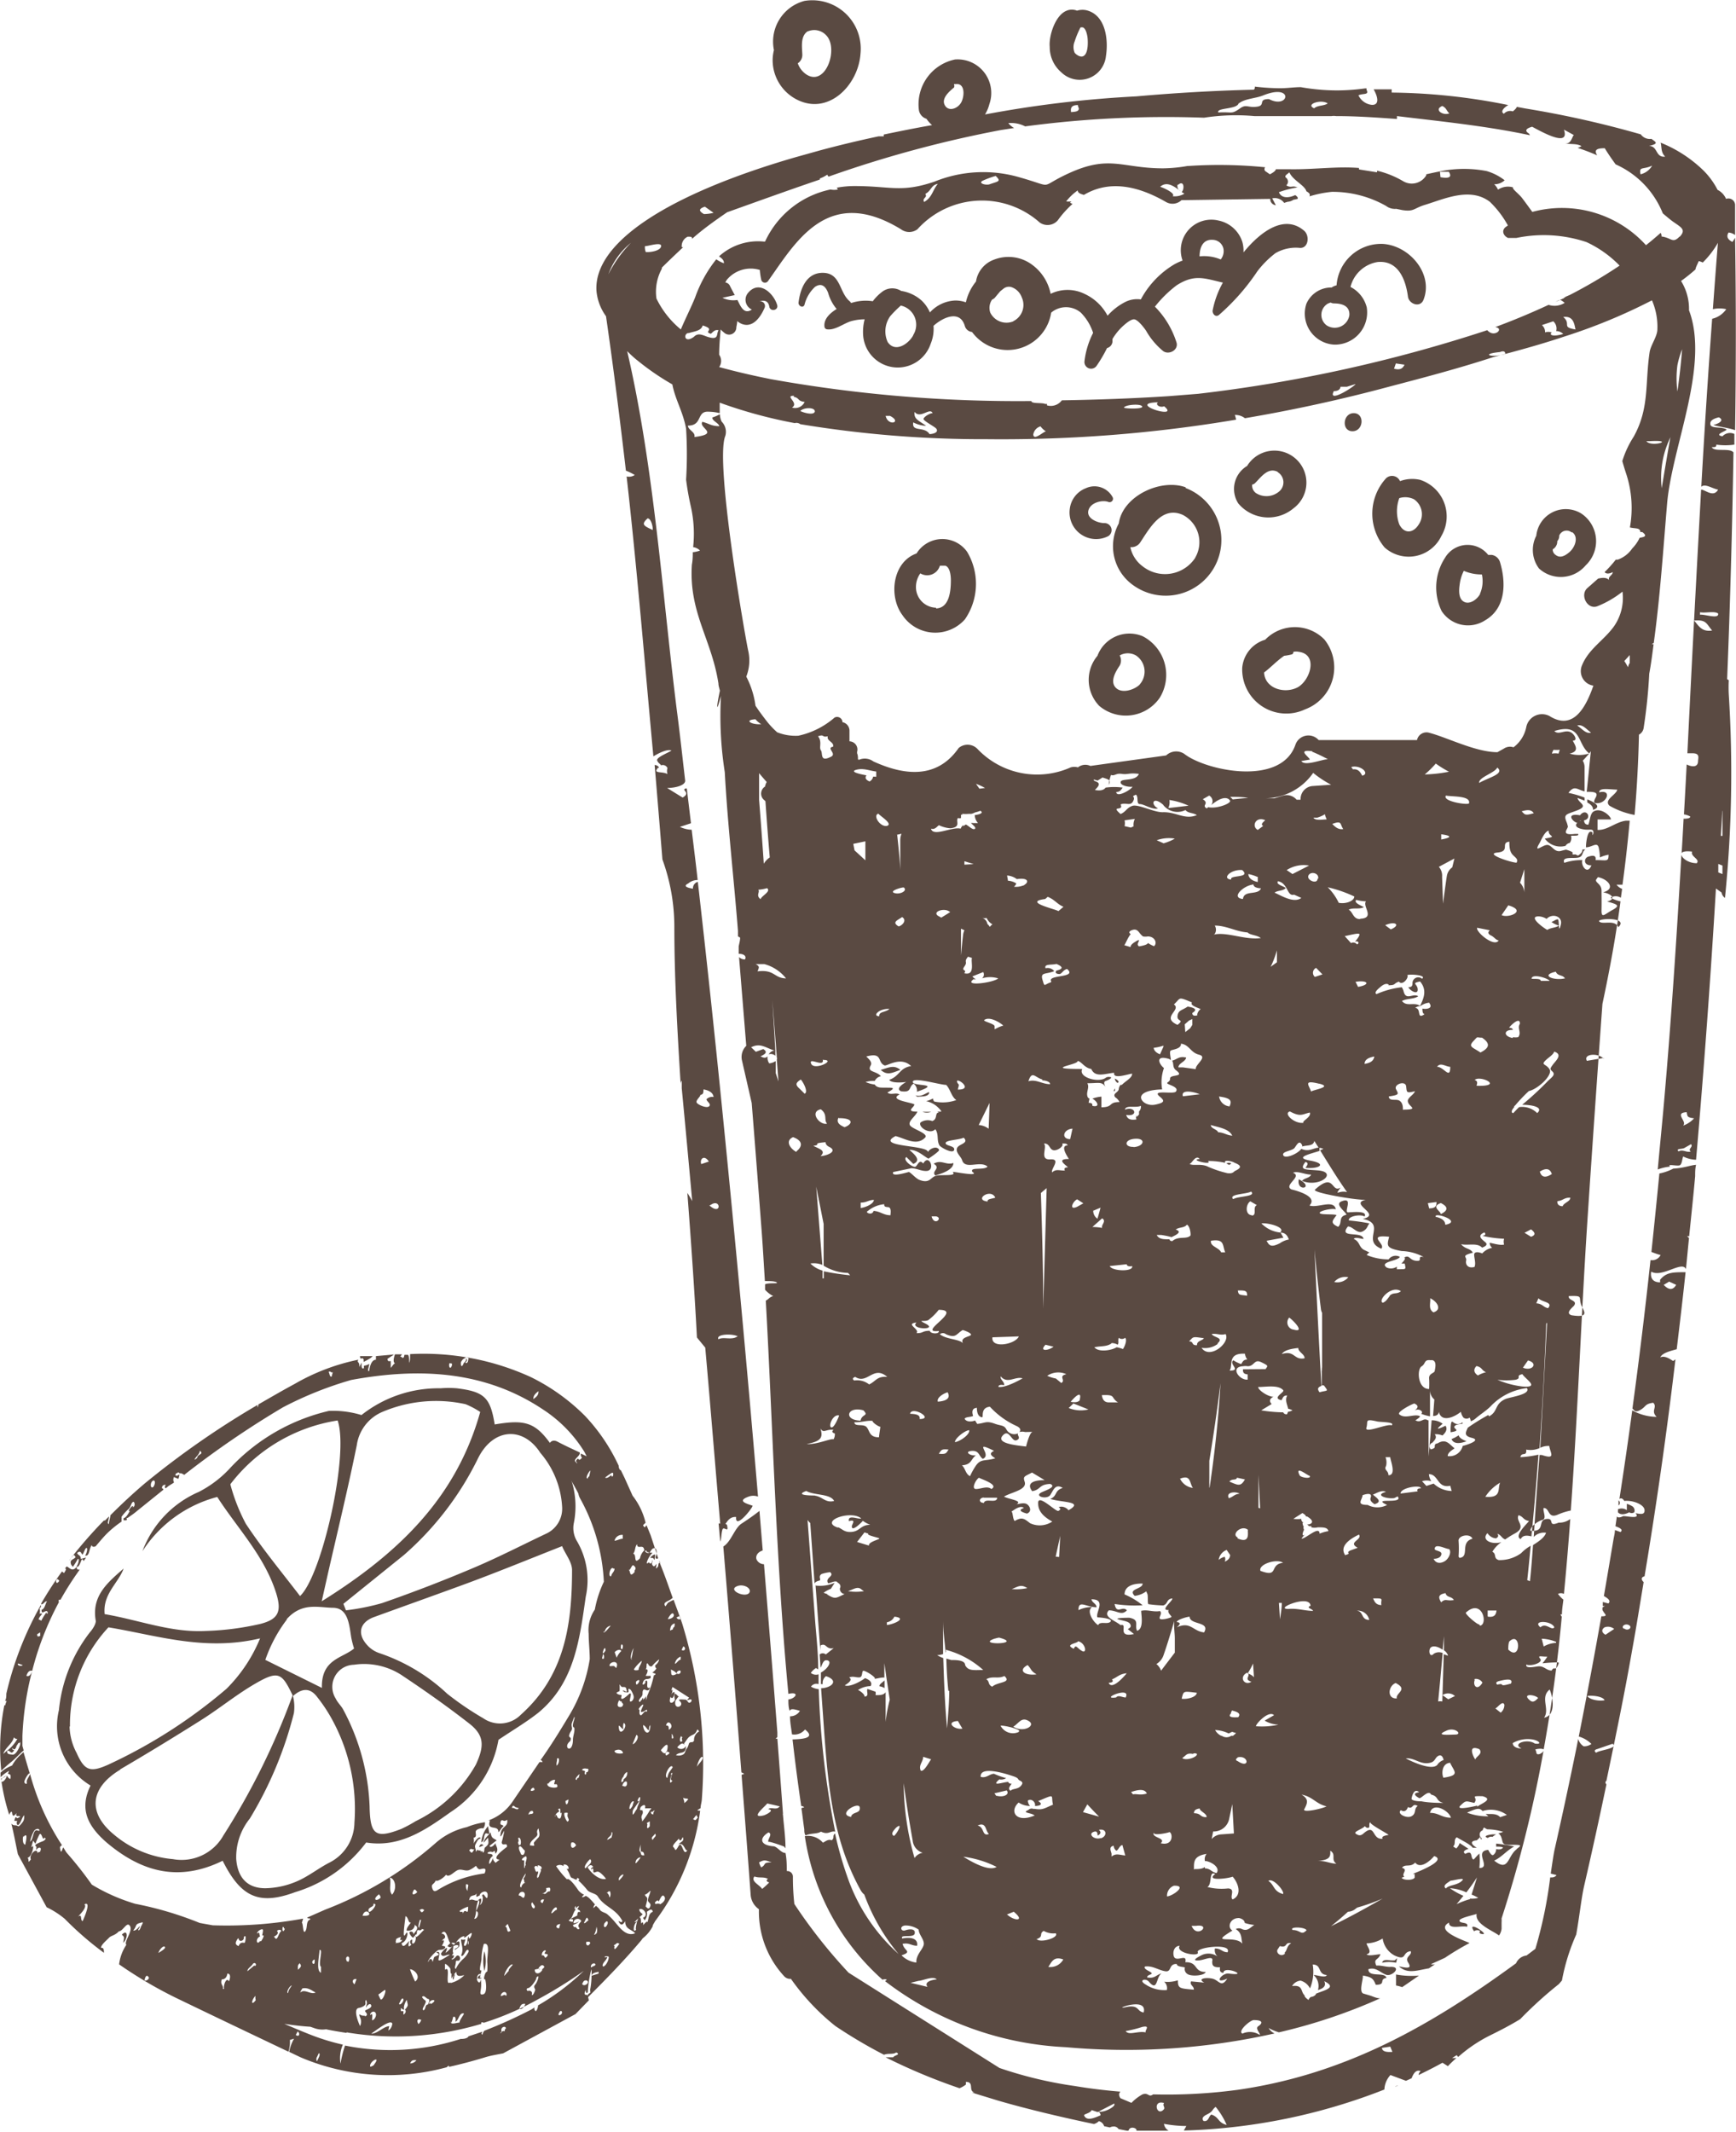
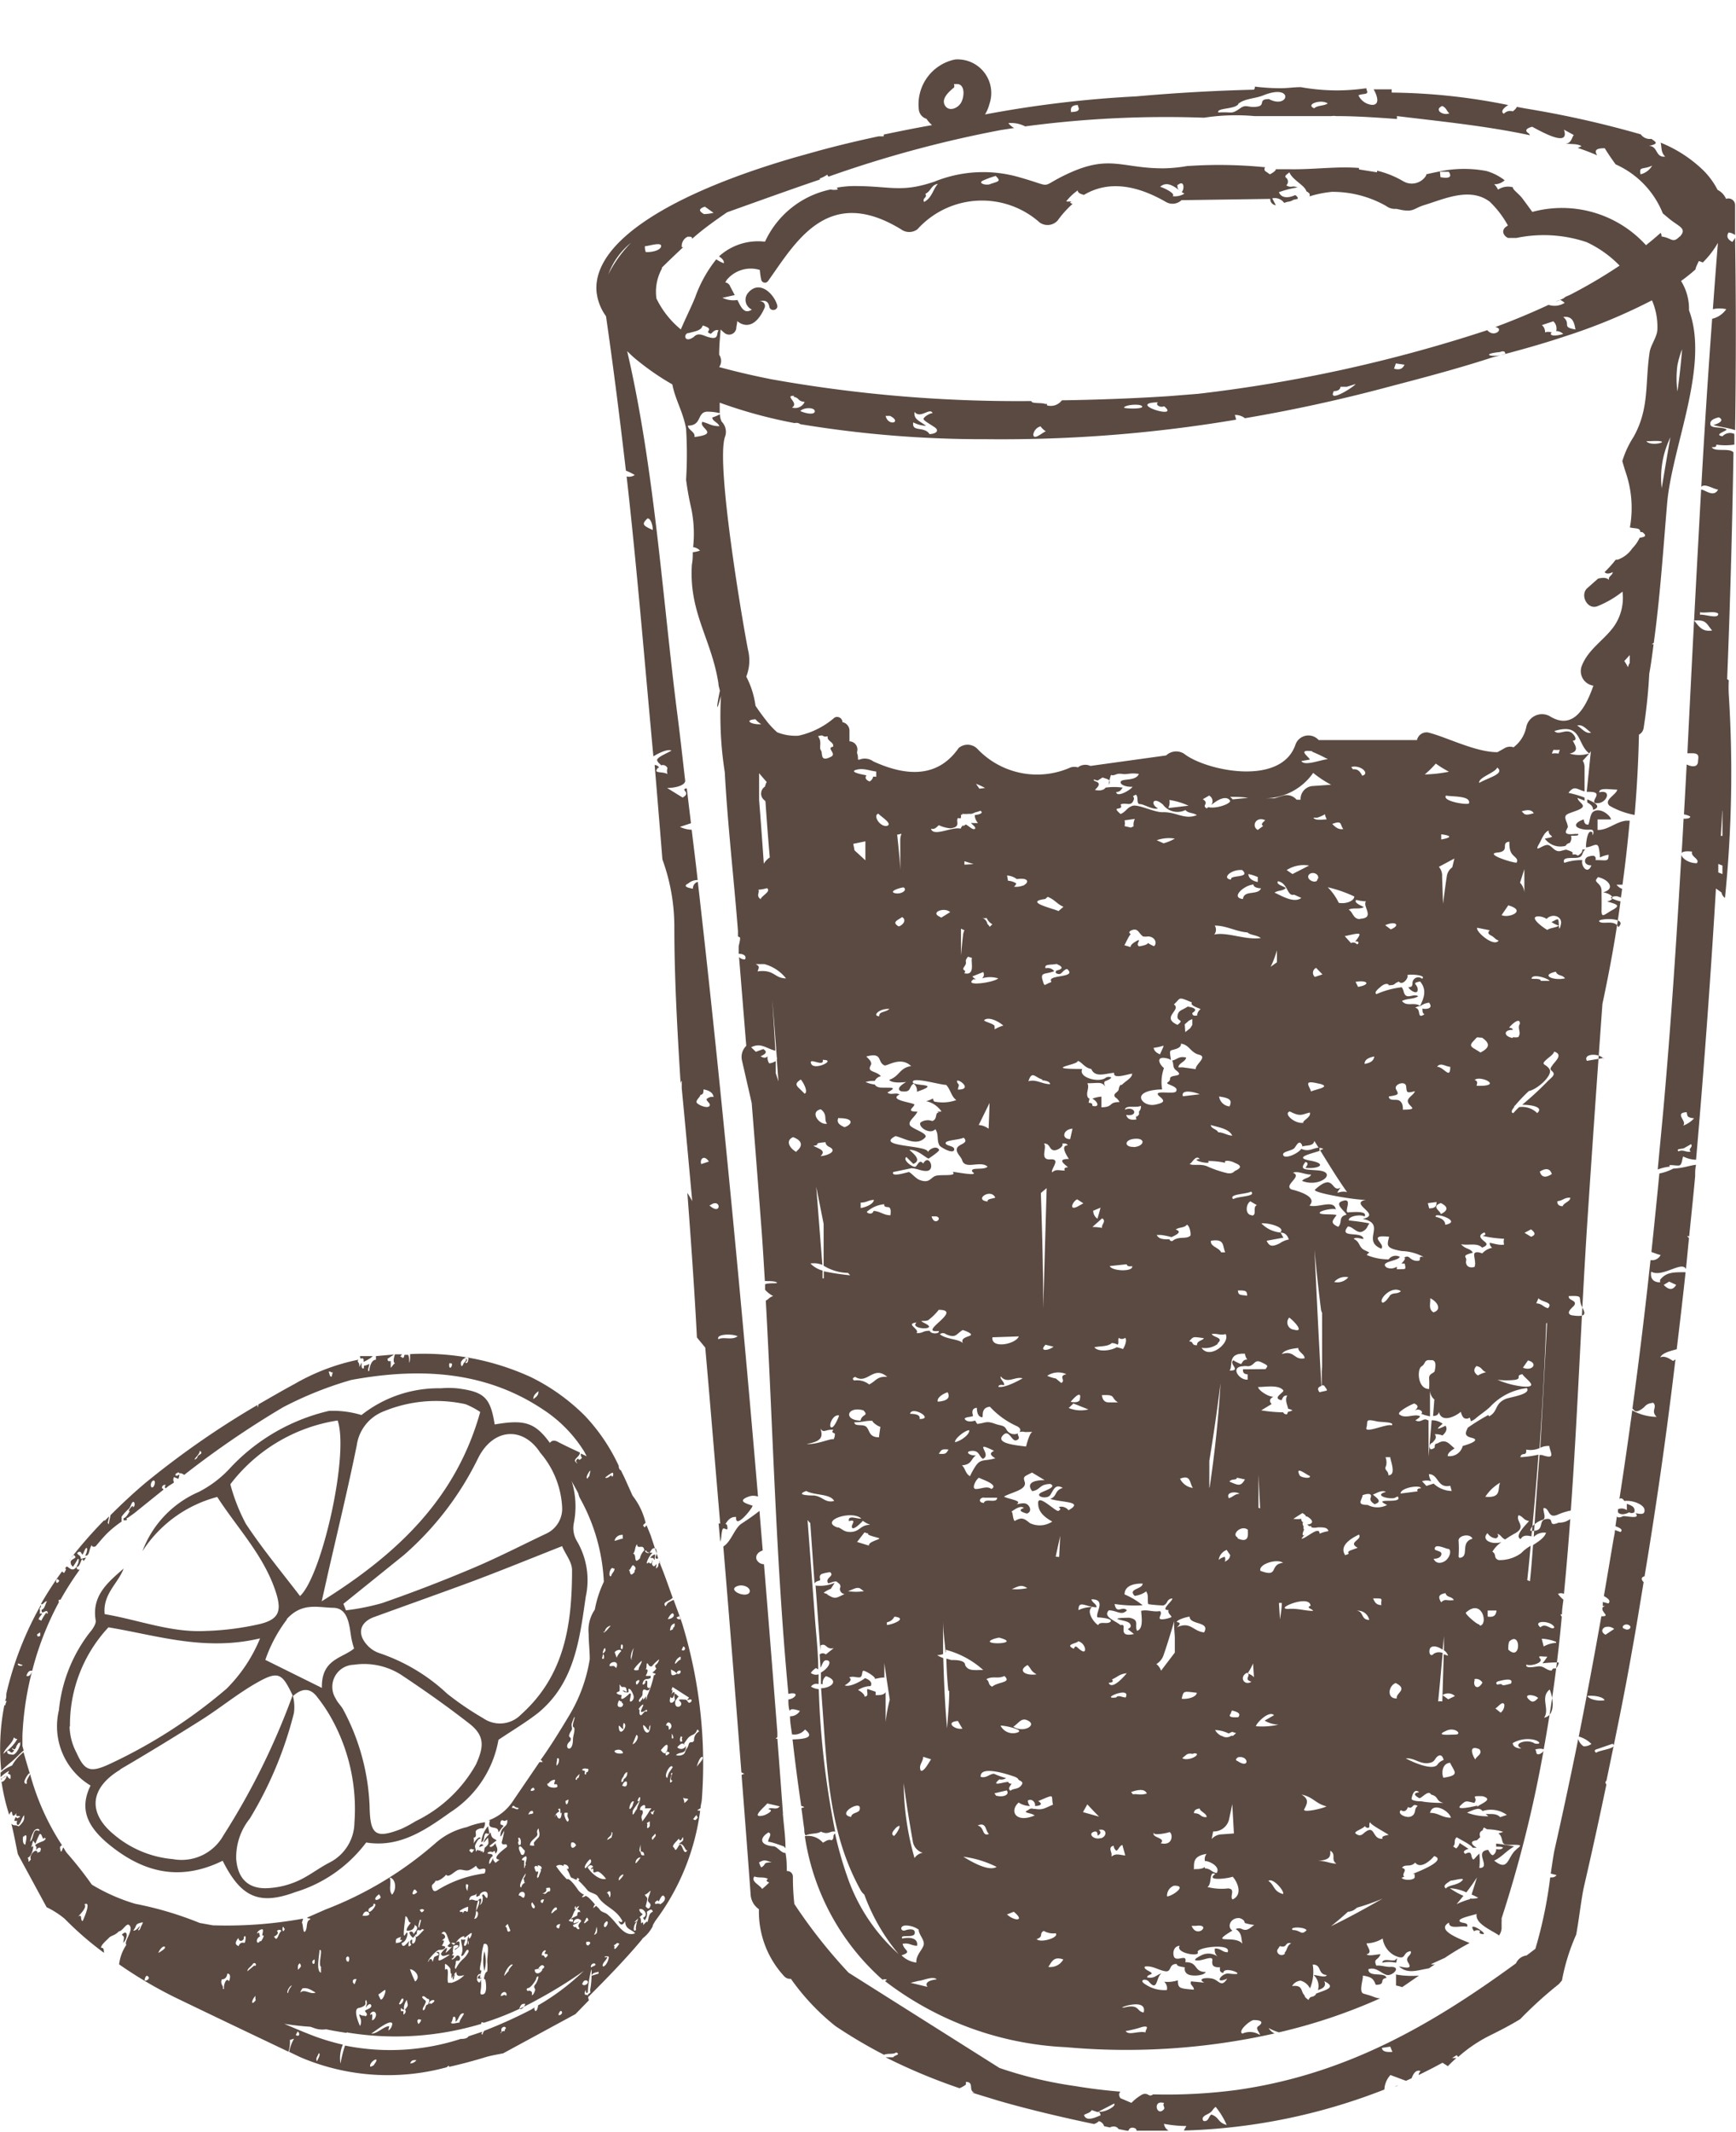
<svg xmlns="http://www.w3.org/2000/svg" viewBox="0 0 96.05 117.92">
  <defs>
    <style>.cls-1{isolation:isolate}.cls-2{fill:#5a4a42}.cls-3{mix-blend-mode:multiply}</style>
  </defs>
  <title>cm1</title>
  <g class="cls-1">
    <g id="Layer_2" data-name="Layer 2">
      <g id="Layer_1-2" data-name="Layer 1">
        <path class="cls-2" d="M5.91 101.91c1.95 1.64 4 2.18 6.41 1 1 2 2 2.48 4 1.74a7.69 7.69 0 0 0 3.94-2.75c1.84.3 3.27-.68 4.67-1.68a6 6 0 0 0 2.65-4c.85-.57 1.58-1 2.22-1.51 2-1.66 2.27-4.07 2.61-6.41a4.26 4.26 0 0 0-.49-3.07 1.4 1.4 0 0 1-.17-1 4.71 4.71 0 0 0-.93-3.85c-1.08-1.67-1.57-1.92-3.45-1.6-.24-1.49-.57-1.81-2.09-2a5.42 5.42 0 0 0-.9 0A6.86 6.86 0 0 0 20 78.26a5.4 5.4 0 0 0-1.8-.23 10.83 10.83 0 0 0-5.42 3.11A6.2 6.2 0 0 1 11 82.51a5.77 5.77 0 0 0-3.12 3.28 7.06 7.06 0 0 1 4.14-3c1.12 1.74 2.61 3.26 3.26 5.32.31 1 .14 1.44-.87 1.7a15.47 15.47 0 0 1-3 .39c-1.93.11-3.73-.61-5.62-.93-.11-1.12.75-1.7 1.05-2.52-.88.77-1.79 1.51-1.54 2.9 0 .18-.17.45-.33.63a8.35 8.35 0 0 0-1.71 4.3 3.82 3.82 0 0 0 1.75 4.17c-.64 1.31-.15 2.25.9 3.16zm13.7-1.11a2.51 2.51 0 0 1-1.36 2.2c-.63.32-1.19.78-1.83 1.05a4.63 4.63 0 0 1-1.74.38c-1 0-1.53-.59-1.61-1.61a3.4 3.4 0 0 1 .75-2.24 21.18 21.18 0 0 0 2.44-5.83 2.44 2.44 0 0 0-.05-.95c.47-.41.93-.51 1.36.08a8.7 8.7 0 0 1 .75 1.12 10.31 10.31 0 0 1 1.29 5.8zm6.72-3.21a7.63 7.63 0 0 1-3.33 3.13 7.2 7.2 0 0 1-.8.43c-1.43.56-1.72.32-1.75-1.23A12.29 12.29 0 0 0 19 94.57c-.11-.22-.32-.4-.42-.62a1.22 1.22 0 0 1 1-1.88 3.81 3.81 0 0 1 2.74.64c1.26.84 2.49 1.71 3.68 2.64.81.65.79 1.24.33 2.24zm5.32-10.76c0 3-.4 5.83-2.83 8a1.62 1.62 0 0 1-2.08.2 16.56 16.56 0 0 1-2-1.36A10.25 10.25 0 0 0 21 91.43a1.59 1.59 0 0 1-.73-.5c-.52-.61-.34-1.22.43-1.5 1.65-.6 3.31-1.19 5-1.81s3.45-1.34 5.4-2.11c.17.43.55.87.55 1.32zm-1.78-6.51a5 5 0 0 1 1.23 3 1.52 1.52 0 0 1-.84 1.48c-1.31.62-2.61 1.29-3.94 1.86q-2.56 1.09-5.18 2a12.71 12.71 0 0 1-2 .4L19 88.7l3.35-2.7a17 17 0 0 0 4.1-5.35c.82-1.65 2.45-1.79 3.42-.34zm-8.7-2.24a7.59 7.59 0 0 1 4.59-.42 4.64 4.64 0 0 1 .81.43c-1.32 4.72-4.49 7.8-8.77 10.47l.35-1.56c.54-2.36 1.11-4.71 1.59-7.07a2.36 2.36 0 0 1 1.43-1.85zm-8.42 4a9.24 9.24 0 0 1 5.93-3.52c.65 1.86-.87 8.59-2.08 9.71-1.06-1.38-2.11-2.65-3-4a10.22 10.22 0 0 1-.85-2.16zm3.12 7.46c.85-.94 1.74-.63 2.56-.62s.89.91 1 1.62a4.93 4.93 0 0 0 .16.63c-.65.55-1.82.58-1.78 2.18l-3.13-1.55a8 8 0 0 1 1.19-2.23zm-12 5.93A7.92 7.92 0 0 1 6 90c2.67.44 5.32 1.34 8.39.61a8.44 8.44 0 0 1-1.86 2.79A28.36 28.36 0 0 1 6 97.59c-1 .45-1.32.35-1.76-.64a3.27 3.27 0 0 1-.39-1.45zm2.79 2.38q2.27-1.33 4.5-2.74c1.06-.67 2-1.46 3.13-2.09s1.33-.45 1.9.74a39.52 39.52 0 0 1-3.83 7.75 2.65 2.65 0 0 1-2.79 1.31 5.83 5.83 0 0 1-3.28-1.37c-1.47-1.22-1.29-2.58.35-3.57zm30.43-4.02c.08.14.15.1.22-.13s-.15-.1-.22.13zM6.74 107c.18.15.11.16.08.45.29-.3.24-.79-.08-.45zm-6.11-6.38h.06zM3.54 87l-.11-.09a20 20 0 0 0-1.15 1.77v.05c.14 0 .16-.15.32-.18-.1.17-.12.43-.3.48 0 .08 0 .16.08.14s.27-.18.26.07c-.06 0-.08 0-.06-.08a3.15 3.15 0 0 0-.3.48.25.25 0 0 0-.14-.07c0-.12.19-.29.19-.32a.17.17 0 0 0-.14 0 .49.49 0 0 0 0-.29c.05-.05.11-.13.07-.19a18.28 18.28 0 0 0-1.91 4.9c0 .14 0 .27-.07.4h.09a1.16 1.16 0 0 0-.08.24H.24a12.36 12.36 0 0 0-.17 3.62c.18-.17.36-.33.56-.49s.45-.44.68-.63l-.07-.25V96a17 17 0 0 1 .53-3.56c-.08.21-.18.3-.31.24.08-.23.18-.31.32-.27a16.54 16.54 0 0 1 1.48-3.8.19.19 0 0 1 0-.14.17.17 0 0 0 .09 0 17.16 17.16 0 0 1 1.06-1.66c-.11 0-.19 0-.15-.18-.25.33-.39.09-.57 0l-.1.13c.07-.02.1.02-.05.24zm-.26.43c-.25.37-.22-.33 0 0zM.77 96.08a.2.2 0 0 0 .19.09 2.07 2.07 0 0 1-.62.69c.23-.17.24.28.45-.07 0 0-.14 0-.11-.12.12.15.16.06.23-.07-.05 0 .08-.12.1-.2h.06a.34.34 0 0 1 .05-.06v.13c-.07.27-.27.59-.42.57s-.36 0-.29-.24l-.23.2c.12-.36.5-.55.59-.92zM1 92l.26.09c-.09.09-.33.02-.26-.09zm1.23-1.53c-.1.05-.19.07-.17-.09l.16-.1zM26.8 109a1.92 1.92 0 0 0 0-1.08 2.31 2.31 0 0 0 0 1.08zm-1.7.47c0-.12.12-.31 0-.28-.03.12-.1.31 0 .28zm4.63-6.18zm6.49-17.03c0-.15.06-.29 0-.29a.44.44 0 0 0-.24.19h.07c.02 0 .11 0 .13.07s.03.01.04.03zm-9.14 15.14L27 101a1.54 1.54 0 0 0-.37.89c.18-.09.12-.25.19-.42s.18.01.26-.07zm-.57.73c0 .06.23-.07.2-.06h.05c-.12-.14-.19-.07-.25.06zM20.62 75h-.7c0 .28.14 0 .2.2a.71.71 0 0 0 0 .12 3.68 3.68 0 0 0 .36-.2.7.7 0 0 0 .14-.12z" />
        <path class="cls-2" d="M32.51 110.33c-.13 0-.24 0-.1-.28 0 .2.06.2.11.13a6.44 6.44 0 0 1 .2-1.27 1.08 1.08 0 0 1 0 .36c.06-.18.3-.19.4-.22v.1l-.39.12a4.56 4.56 0 0 1-.06.68.42.42 0 0 0 0 .24.41.41 0 0 1-.12.09l-.07.23c1-1 2.06-2.08 3-3.2l.08-.11a2 2 0 0 0 .55-.66c0-.09.09-.19.13-.28a13 13 0 0 0 2.5-6.12c-.11 0-.22 0-.09-.07a.55.55 0 0 1 .11-.06c0-.16.06-.32.07-.48a26.45 26.45 0 0 0-1.08-9.72c-.15-.45-.32-.89-.48-1.33a2.54 2.54 0 0 0-.32.17l-.13.19c-.18-.22.12-.26.31-.4l.09-.07c-.21-.58-.41-1.17-.64-1.74s0-.15-.08-.19-.07.17-.09.19c-.21.3-.06-.12-.09-.13s-.13.28-.25 0c0-.07.06-.17 0-.21a.54.54 0 0 1 0 .11c-.07.12-.13.06-.17 0-.27.27 0-.37.2-.51a.23.23 0 0 0-.19 0c-.1 0-.18 0-.25-.16a.83.83 0 0 0-.25.45c-.39.41-.16-.23-.38-.25.14-.16.08-.37.22-.53 0 .31.31 0 .38.26s.1 0 .14.12.1 0 .14.12c.12-.12.14-.27.29-.28s.16.31.09.44a.17.17 0 0 0 0 .16v-.06s.07.12.12 0L36 84.91l-.23-.56c-.08.1-.1.19-.19 0a1 1 0 0 1 .14-.13 3.88 3.88 0 0 0-.72-1.5l-.45-1-.2-.41c-.06 0-.12-.12-.12-.25a10.33 10.33 0 0 0-1.86-2.75 11.2 11.2 0 0 0-3-2.15 14.25 14.25 0 0 0-6.68-1.27c0 .2 0 .41-.05.48 0-.08 0-.44-.08-.44h-.17c-.04 0 0 .16-.12.17a.25.25 0 0 0-.13-.08.42.42 0 0 0 .1-.12h-.39c-.06.2-.12.42 0 .5-.11.07-.14.16-.23.25v-.34c0-.11-.16.09-.18-.16l.36-.24-1 .09v.2c-.25 0-.35.39-.37.62-.15.05 0-.23 0-.39a.68.68 0 0 1-.29.1.35.35 0 0 0 0 .13c-.09.06-.12 0-.13-.09s-.28.24-.07 0H20a.81.81 0 0 0 0-.21 1.29 1.29 0 0 1-.12.23c0-.16 0-.17-.06-.25s0-.08 0-.14a11.69 11.69 0 0 0-3.52 1.34c-.67.36-1.32.74-2 1.13a.48.48 0 0 1-.05.17.45.45 0 0 1 0-.14A48.14 48.14 0 0 0 8 82.05c-.66.56-1.29 1.15-1.89 1.75 0 .09-.09.37-.08.48-.14 0 0-.23 0-.41l-.22.22h-.06a25 25 0 0 0-1.93 2.22c.14-.11.22-.49.36-.19-.07.11-.28.13-.27.29s.08.17.12.25a5.16 5.16 0 0 0 .28-.45c.11 0 0 .33-.07.41.1.14.22-.23.27-.34s.07 0 .12.05l.13-.18c-.09 0-.23.07-.29.06 0-.22-.15-.17-.2-.32.19-.17.21 0 .29.09.07-.06.15-.38.23-.37s0 .32-.08.42c.26.06.21-.4.37-.58 0 .11.12.11.21.07.19-.22.37-.44.57-.65a5.85 5.85 0 0 1 .87-.72.8.8 0 0 1 0-.19.16.16 0 0 1 0-.08 2.56 2.56 0 0 1 .39-.43c.13-.14.13-.31.23-.38s.16.25 0 .29c.07-.27-.39.33-.16.19-.13.24-.22.38-.36.42a.25.25 0 0 1 0 .11H7a.12.12 0 0 0 0-.13h.06c.17-.12.34-.23.49-.36l1.49-1.2s0-.07-.08-.08c0-.17.12-.2.21-.19-.07.1-.06.16 0 .19l.16-.13.29-.18c0-.1-.07-.1 0-.31l.25.1a1.12 1.12 0 0 0 .06-.25c-.12.1-.31.12-.18-.06 0 0 .07 0 .11-.06l.09.07a.08.08 0 0 1 .09 0 .42.42 0 0 1 .15.08 51.24 51.24 0 0 1 5.47-3.74 20.08 20.08 0 0 1 3.77-1.51c3.69-.68 7.36-.54 10.61 1.63a7.48 7.48 0 0 1 2.29 2.34l.13.25-.32-.15a.25.25 0 0 0 .06.23c-.24.27-.14-.05-.28.1s.07.14 0 .22c0-.1-.25-.08 0-.33.08-.09.17-.16.16-.28-.41-.19-.82-.38-1.24-.6s-.62.31-.36.56A12.87 12.87 0 0 1 32 82.6a.85.85 0 0 0 .09.26 10.51 10.51 0 0 1 1.32 4.62 6.14 6.14 0 0 0-.5 1.54 2 2 0 0 0-.34 1.34c0 .47.06.94.06 1.4a8.7 8.7 0 0 1-1.14 3.12c-.5.83-1 1.65-1.58 2.46a.16.16 0 0 1 .11.11h-.17l-1.52 2.23a2.72 2.72 0 0 1-1.31 1h.09c-.21.63.49.2.46.65.12-.08.17-.25.29-.33-.06-.13-.25 0-.14-.3.12-.1.13.1.34-.06.07.41-.29.33-.36.76s.15-.12.2-.14a5.34 5.34 0 0 1-.14.62c0 .13.08.13.16.12s.15 0 .13.14c-.2.16-.91.67-.41.71l-.23.18c0-.05-.21-.17-.09-.31-.1.11-.12.28-.25.37a.46.46 0 0 1 .19-.44c0-.18-.28-.08-.28-.16s.19-.09.2-.08c.17.08.17-.21.23.11.24-.24 0-.44 0-.59-.08.16-.3.3-.32.15l.39-.3c-.2-.13-.28-.1-.34-.44-.13.19-.25.24-.36.48s.17-.15.23-.18c0 .27.09.32-.17.53-.08.09 0 .21-.12.3 0-.09-.11-.16-.09 0s0-.21-.11-.12a.14.14 0 0 1-.1-.06.42.42 0 0 1-.09.12c0-.23-.11-.24 0-.45s.12-.23.26-.29c-.05-.18-.33.16-.39.3a.66.66 0 0 0 0-.33c.2-.05.11-.19.12-.34s.4-.23.41-.17a.46.46 0 0 0 .1-.35 4.18 4.18 0 0 0-1 .27 3.92 3.92 0 0 0-1.74.89 20.21 20.21 0 0 1-6.09 3.67l-1 .44c0 .09.2 0 .16.11-.25.08-.13.47-.27.65s-.11-.44-.19-.47a2.15 2.15 0 0 0 .07-.23 23.53 23.53 0 0 1-5 .37l-.72-.13a19.19 19.19 0 0 0-3.57-1.06 10.31 10.31 0 0 1-2.4-1.06 20.83 20.83 0 0 0-1.38-1.75c-.08-.1-.13-.21-.2-.31-.07.12-.13.46-.18 0 0 0 0-.06.11-.12a13.62 13.62 0 0 1-1.77-3.95c0 .11-.21.32-.18.47s-.11.08-.13 0 .11-.32.2-.43.07 0 .09-.09c-.12-.38-.23-.77-.34-1.15l-.23.21a2.42 2.42 0 0 0-.4.53 2.8 2.8 0 0 0-.44.23 2.54 2.54 0 0 0-.2.17v.25a2.05 2.05 0 0 1 .47-.35.3.3 0 0 1-.07.14l.15.08a.78.78 0 0 1 0 .22c-.1 0-.14-.1-.2-.18-.06.3-.43.53-.26.12.1 0 .17-.06.24-.14-.1.08-.22.14-.3.19a11.25 11.25 0 0 0 .45 2c.06-.14.14-.25.16-.1s.07.24.24 0c-.06.27.12.11.21.2a.59.59 0 0 1-.18.09c-.08-.14-.11 0-.15.14a.46.46 0 0 0 .16 0c-.06.14 0 .33.12.17s.15-.36.27-.48c0 .22 0 .3-.18.5s-.12.07-.31.06-.15-.06-.22-.08c.14.55.24 1.12.36 1.68l1.59 2.93a4.76 4.76 0 0 1 1 .64A17.84 17.84 0 0 0 5.75 108c0-.13 0-.3-.15-.27-.05-.14.31-.43.43-.56s.33-.12.55-.36c.2 0 .41-.47.56-.35.31.25-.31.91-.15 1.1a2.46 2.46 0 0 0-.4 1.08 23.92 23.92 0 0 0 3.1 1.83c2.07 1 4.17 2 6.27 3a1.76 1.76 0 0 0 .08-.65l.23-.07a2.24 2.24 0 0 0-.27.73l.63.3a12.34 12.34 0 0 0 8.09.55.3.3 0 0 1 .12-.09.63.63 0 0 1 0 .07c.66-.15 1.31-.32 2-.53.32-.1.66-.15 1-.22l4-2.17.74-.76zM8.37 82c.1-.21.27-.13.17.13s-.26.11-.17-.13zm2.56-1.43c0 .05-.12.17-.17.14.11-.18.27-.27.3-.48.2.18-.01.17-.13.32zm7.24-4.69c.14-.09.15.09.25 0a1.15 1.15 0 0 0-.06.24c-.13.08-.12-.19-.19-.26zm6.71-.48h.08c.06 0 .07.1 0 .21s-.15-.06-.09-.23zm.64-.09c.17-.33.42-.15.14.07-.12.32-.19.13-.15-.08zm.22.05c.13-.1.13-.2 0-.23s.13-.08.18-.06c0 .16-.04.4-.19.28zm3.77 2c0-.19.13-.3.28-.42.02.25-.17.35-.3.45zm3 4.41c-.15 0 .07-.4.16-.44l-.07.32c-.05.03-.08.07-.09.15zm1.32-.2c-.11.1-.25.21-.35.15a2.52 2.52 0 0 1 .37-.26c.15-.08.06.36-.03.14zm.17 3.64a.42.42 0 0 1 .46-.32.83.83 0 0 0 0 .21c-.15 0-.34.11-.46.11zm0 1.54c0 .19-.15.23-.19.43-.2.03-.03-.6.13-.43zm.84.07c.15-.23.15-.33.28-.18s-.07.21 0 .29c-.31.37-.22-.06-.34-.11zm-1.38 3.42a.4.4 0 0 1 .33-.33c-.08.09-.4.51-.4.32zM28.33 100c0-.15.1-.17.17-.06l.2.06c-.08.17-.28-.07-.37 0zm1.24-1c-.46.21 0-.37 0 0zm-28.28 2.6c.3-.35.12.33.11.42-.18-.02-.14-.45-.11-.49zm.36.33a2 2 0 0 1 .24-.68c.09-.12.3-.15.29 0h-.07c-.31-.16-.23.49-.46.61zm.26.64a.63.63 0 0 0 .17-.12c-.09-.29-.5.19-.37.38-.22.3-.07 0-.19-.09.18 0 .35-.48.31-.65-.19.22 0-.21 0-.3l.13.18a4.31 4.31 0 0 1 .23-.53c.11-.07.14.21.21.25s0-.14.13 0a.32.32 0 0 1-.19.15s-.4.15-.39.22.08 0 .06.16 0 .07.08 0 .26-.06.11.22c-.01-.08-.2.13-.29.06zM4.32 106c.12-.14.52-.53.35-.68.4-.21 0 .72-.1.93-.15-.06 0-.43-.25-.25zm3.31.77c0-.06.13-.18.09-.24-.1.13-.23.26-.35.24.2-.24.1-.34.34-.41s.22-.07.12.14c-.02-.03-.09.35-.2.23zm.37 2.72c.06-.23.13-.27.22-.15s-.22.28-.22.15zm.76-1.44c0-.15.26-.48.36-.38s-.37.33-.41.38zm7-1.39c-.07.25-.18.13-.11-.11-.02.03.08.01.06.11zm-2.55.55c0 .22.32.14.28-.08.16-.21.09.27.05.31s-.22-.1-.34.19c-.2-.09-.2-.18-.04-.42zM12.4 110h-.07c.05-.22-.16-.22-.06-.53.18 0 .28-.12.31-.32.16 0 .19.17.09.43-.16-.28-.33.28-.27.42zm2-2.66c-.21.29-.29-.14 0-.25-.08-.07 0-.3-.18-.15 0-.12.2-.25.29-.24s0 .24 0 .35c.11-.05.11.05-.07.32zm-.33 1.36l-.38.32c0-.16.18-.23.29-.39s.26.03.13.1zm1.08-1.59c.13-.06.31-.18.17-.32.11-.09.2-.07.25 0-.18.13-.22.63-.38.35zm-1 3.21a.56.56 0 0 0 0 .3c-.29.38-.24-.05.02-.27zm18.54-1.54c0-.19.21-.24.25-.15s-.14.1-.23.18zm.65-.06c0-.2.23-.3.26-.5 0 0-.15.06-.15 0a.23.23 0 0 1 .23 0c.02.16-.16.53-.31.54zm.61-1.13c.25-.13.14-.17.32-.09-.1.14-.34.5-.27.12zm1.84-1.32a1.14 1.14 0 0 0-.2.2c0-.12 0-.22-.12-.09 0-.08 0-.39-.11-.33s-.24.75-.15.66c-.24.26-.14-.32 0-.4s-.1 0-.11 0 .41-.4.45-.43-.17-.09-.18-.28c.19-.13.57.31.2.47a.35.35 0 0 1 .09.14.55.55 0 0 0 .13-.48c.16-.1.27-.21.33 0-.25.1-.21.35-.3.58zm.69-1a.11.11 0 0 1 0 .08.08.08 0 0 0 0-.07.28.28 0 0 1-.1 0c-.07 0-.14.08-.14-.07.17-.18.17-.08.21-.05.08-.17.18-.37.26-.32.2.16-.01.4-.2.48zm2.07-4.94c0 .1 0 .16.07.17-.15.19-.13.19-.28.1.06-.02.17-.25.24-.22zm-1 1.27c0 .15.1.32.22 0 .12.21-.09.26-.23.39.27-.06.3.18.43.34h.06c-.24.41-.28-.6-.49-.23s-.16.16-.28.06.25-.38.32-.51zm-1.57 3c0 .11-.11.3-.13.47s.21.16.12.38-.21 0-.24 0 .07-.25.08-.41-.1-.12-.13-.26c.16-.02.32-.3.32-.16zm2.07-5.08c0 .06-.15.17-.19.2v-.08l-.07-.24c.04.11.3.02.29.14zm.79-2.37c.17.1-.22.42-.28.56 0-.09.18-.61.31-.54zm-2.61 4.23c.12.18 0 .17-.12.38-.11-.15-.01-.15.15-.36zm-.62 1.23c-.1 0-.16 0-.16-.21.13 0 .19.05.19.22zm-1.9 2.31c0-.11-.08-.23-.17-.25h.08c0-.06.09-.08.13-.07a.41.41 0 0 1-.01.33zm3.19-6.6c-.2-.13.22-.85.32-.58-.22.33-.22.26-.3.59zM34.25 104c-.13-.25.6-.6 0 0zm2-4c0 .16-.11.17-.1.34-.08 0-.12 0-.14-.14.21.01-.01 0 .28-.11zm.87-1.9c.24-.24-.17.39.09.37-.21.33-.14-.13-.06-.28zm-1.33 2.72l.16-.09v.27c-.12.17-.18.13-.13-.09zm-.36 1.59c-.11 0 0-.28 0-.39s.03.38.02.48zm.07.23c-.08.13-.46.68-.3.23.1-.13.18-.16.32-.14zm2.35-6.22c.21-.27.2-.35.49-.48s.18-.45.34-.18a.53.53 0 0 0-.28.51c-.12.17-.15 0-.28.15a1.19 1.19 0 0 1-.09.24c-.16.18-.07.33-.32.41a.53.53 0 0 1-.31 0c.21-.23.56 0 .55-.51a.29.29 0 0 1-.48.07c.14-.15.3-.3.4-.12zm.06-.47c-.14.23-.23.06-.16.33-.13.16-.18-.11-.06-.27.07.17.17-.01.23-.01zM35.69 100a.12.12 0 0 1 0 .07v-.06h.35a.4.4 0 0 1-.08.1 4.65 4.65 0 0 1-.43.63c0-.21-.09-.17 0-.38a.25.25 0 0 0 0-.26.06.06 0 0 1-.09 0c-.07 0 0-.1 0-.14s.32-.29.25.04zM37 97q-.24.21-.15-.13c.02 0 .29.03.15.13zm-4.35 5.82c.18.18-.11.33-.25.51-.16-.06.16-.44.22-.48zm1.79-4.09c.06-.21.28-.3.25-.07s-.2.11-.27.1zm-1.6 4.49c-.05.08-.16.07-.13.18.14-.14.11 0 .12.11s.13 0 .24 0 .34.23.46.4c-.34.09-.75-.27-.93-.51l-.09-.12c.1-.14.22-.17.3-.04zm1-1.89c.1 0 0 .22 0 .29l-.24.14c.01-.17.27-.21.23-.41zM37 95.66c0-.17 0-.23-.15-.23.1-.43.52.08.15.23zm-2 4.21c-.32.55-.14-.35.07-.24-.02.09-.07.19-.07.24zm.24.18c-.12.13-.12.25-.24.31 0-.23 0-.23.13-.41s.18-.27.29-.38c-.31.23 0-.35 0-.13s-.14.41-.17.56zm1.32-3.25c.11-.13.44-.55.37-.1s-.29.22-.36.1zm.61-.66v-.23c0-.09.18.3.01.23zM38.25 94c.06.08-.07.19-.13.17S38 94 37.93 94s-.47-.05-.34.06c.36.29-.34.58-.22 0 0 0 .2-.3.2-.23s-.17-.19-.23-.15 0 .31 0 .34c-.13.21-.3.2-.28 0s.16-.4.15-.58c-.08.14-.06 0 0-.14l.92.59c-.26.27.04.04.12.11zm-.44-2.95c.18.1.07.3-.1.2zm-.15.54v.2c-.12 0-.2.19-.32.23a.5.5 0 0 1 .32-.4zm-.22.94c0-.12.23-.2.22-.08a.13.13 0 0 1-.2.11s-.3.2-.32 0 0-.23-.06-.24c.13.05.29.13.36.24zm-1.53 3.12c0-.07 0-.19.07-.24 0 .65-.38.44-.4 0 .15.02.25.32.33.27zm-1.41 2.83c-.17.22-.16-.06 0-.23a.37.37 0 0 1 .2-.25.37.37 0 0 1-.17.38s-.06.08-.03.1zm.49-2l.22-.53c.2.05-.03.49-.21.51zm-3.27 7.42a.56.56 0 0 1 .17.07 1 1 0 0 1 .06-.12l.11.08-.06.07a4.61 4.61 0 0 1 .51.55c.15.15.46.16.57.34.36.58 1 .66 1.36 1.36-.09.12-.13 0-.22 0 .08.17.19.32.37 0 0 .47.36.44.55.67-.47.19-.8-.25-1.06-.55a3.84 3.84 0 0 0-.49-.51c-.12-.09-.31-.11-.4-.24s-.14-.14-.21-.22l-.15.13a.3.3 0 0 1 .09-.2 3.86 3.86 0 0 0-.34-.37 1.13 1.13 0 0 0-.17-.11.43.43 0 0 1-.21.08.25.25 0 0 1 .12-.14.87.87 0 0 1-.34-.27c-.06-.1-.49-.71-.61-.58a5 5 0 0 1-.6-.73.34.34 0 0 1 .41 0v-.07c0-.07.33 0 .27.22a.22.22 0 0 1-.1 0 1.28 1.28 0 0 1 .12.2c.1.21.08.3.26.32zm1.15 3.1a1 1 0 0 0 .13-.44.52.52 0 0 1 0 .39c-.07-.06 0 .05-.13.05zm-.21.47l-.07.09c-.09.1-.22-.05-.13-.18.06.04.15-.04.19.06zm-.1-1.26c-.06 0-.21.22-.25.13.13-.22.15-.41.24-.16zm-.54.07s-.31.14-.29.06a.23.23 0 0 1 .41-.13c.09.07-.28.22-.07.44-.14.17-.17-.16-.3-.06l-.08-.12s.45-.19.31-.22zm-.32-.11v.1c0 .04-.2 0-.24-.07.24-.1.22-.41.4-.6-.09 0-.08-.13 0-.19 0 .22 0 .09.16 0a.13.13 0 0 1-.08.14c.06.12.16.05.16.21-.1-.06-.16 0-.16.18l-.32.16c-.02.06.01.07.07.04zm-2.47 3.95c-.08 0-.15-.15 0-.17s.49-.51.44-.57c.24-.27.06.25-.06.38s0 .23 0 .28-.11.35-.19.29c.07-.22-.12-.24-.2-.24zm-.17.73c-.09.19-.2.3-.33.25.09-.26.16-.28.32-.28zm1.14-2.94c-.18.23.07.11.1.19s-.12.17-.13.18-.09-.21-.18-.12c-.06-.16.14-.35.2-.28zm.79-1.47l-.06.21c-.23-.02-.17-.23.07-.24zm-1.12 2.47s-.06 0-.08-.05c.14-.2.25-.23.33-.08a.38.38 0 0 1-.16.15h.06c-.18.3-.45.25-.43 0a1.41 1.41 0 0 1 .27-.05zm.95-3.29c-.11 0-.22.19-.32.2.05-.25.33-.47.31-.23zM28 110.39c-.08-.14-.16 0-.29 0 0-.14.12-.22.2-.22s.16.1.09.22zm.11-1.35l-.21.24c0-.2.32-.7.47-.63-.03.08-.26.26-.22.35zm2-4l-.09.21c-.19-.04-.1-.25.09-.19zm0-.32h-.13c.05 0 .19-.06.23-.12a.23.23 0 0 0 0-.18c.14 0 .28-.11.22.18-.18-.01-.21.18-.33.14zm4.4-9.43c.27.12-.18.76-.26.34s.13 0 .24 0a.62.62 0 0 1 .01-.32zm-4.92 10.13v.07c-.09.19-.28-.2-.14-.28zM34 96.83c.21-.12.44-.06.47.13-.12.04-.47.04-.47-.13zm-2.13 5.23c-.21.27-.33.08-.26-.15.12-.05.2.02.27.15zm3.68-7.39c.11 0 .3-.24.24 0-.14-.09-.18.11-.33.2-.17-.09 0-.31-.13-.34.08-.16.39-.45.2-.08-.07.16-.12.27.02.22zm2.06-5.29l.06.15c-.11.07-.2 0-.24-.07a.59.59 0 0 1 .18-.08zm-.28.39c0 .35-.07.12-.1.34l-.16.07c.03-.24.07-.33.26-.4zm-1.25 2.37a2.23 2.23 0 0 1 .39-.37.51.51 0 0 1-.22.33c0 .06 0 .13.07.17a.67.67 0 0 1-.23.23l.18.07s0 .07-.09.08a5.63 5.63 0 0 1-.37 1.14 1.12 1.12 0 0 1-.06.24v-.23a.74.74 0 0 1-.17.21.33.33 0 0 0 0-.12s-.05.06-.06.1-.09.05-.09.13c-.19 0 0-.22.06-.28a.35.35 0 0 0 .06-.13c0-.13 0-.26.09-.27s.23.17.33-.11c-.33.15 0-.53-.28-.35.11.09-.26.37-.09 0a.23.23 0 0 1 .22-.12.44.44 0 0 0 .18-.06v-.12a1.28 1.28 0 0 1-.28 0c.12-.17.17-.42 0-.34.1-.1 0-.42.13-.33.06.15.15.17.23.14zm1.19-2.87c.08.19-.24.29-.32.27.05-.11.25-.44.32-.26zm-2 3.67c.29-.15-.13.51-.08.06zm.24-1.11c0 .19-.18.34-.18.53 0 0-.27.06-.25-.05a2.18 2.18 0 0 1 .44-.47zm-1 1.47c.15 0 .13.08.17.22s-.2-.1-.23 0a.21.21 0 0 1 .1.06c.13 0 .28.11.21-.16.13-.09.26.26.29.35.07.25-.18.41-.2.3s.18-.6-.09-.34c-.12.11-.45.39-.38.1a.11.11 0 0 0 0-.09c-.13 0-.26-.06-.27-.12a.64.64 0 0 1 .17-.09 2.89 2.89 0 0 0 0-.35c.03-.06.05.15.2.12zm-9.42 18.25c.1-.08.16.15.1.25.18 0 .21-.53.48-.44 0 .07-.34.48-.22.52h.07c-.1-.08-.47.1-.56 0s0 0 0-.13a.15.15 0 0 0 0 .13c.04-.04.13-.36.1-.33zm1.32-2.08c-.08-.22.19-.41.18-.23-.08 0-.13.06-.17.16a.22.22 0 0 0 .23 0 .08.08 0 0 0-.09 0c0-.16.05-.27.08-.43-.19.1 0-.46 0-.63a2.91 2.91 0 0 1 .13-.83c.37-.09.18.59.19 1a3.1 3.1 0 0 1 0 .52.23.23 0 0 0-.12.14c-.05.12-.1.35 0 .29.05.13.13.76-.09.83s-.17-.09-.15-.25a1.77 1.77 0 0 0 0-.57c-.05.31-.17.13-.22 0zm4.49-9.42c.14-.09.09.09.11.19s.05 0 .06 0 0 .38-.14.33-.08-.2-.21-.21v.1c-.09 0 .09-.22.23-.28a1 1 0 0 0-.08-.13zm-2.81 6.35l.15.38c-.25.19-.12-.21-.29-.23zm.61-1.56c0-.26.39-.3.33 0s-.21-.09-.36.01zm1.07-1.37c-.14.16-.16-.1-.21-.2.1-.14.15-.06.2 0a.17.17 0 0 1 0-.11c.06 0 .26.06.2.21h-.15c.24 0 .06.17 0 .42l-.07.08c-.09-.14.11-.28 0-.39zm1.58-3.22c.13 0 0 .1.07.26s.06.15 0 .23-.34-.56-.11-.48zm2.88-5.88c-.09 0-.06-.17 0-.29s.07.08.16 0c0 .15.13.1.07.24s-.23.08-.26.06zm-1.73 3.45c.06 0 .09.07 0 .19h-.06c0 .24-.14.1-.08 0s-.18-.08-.15-.14.16-.08.25-.05zm-1.21 1.78l.16-.08c0 .26-.16.41-.16.08zm.78-1.48l-.06.21c-.05 0-.08 0-.1.11-.18-.01.09-.29.16-.32zm-3 6c-.07 0-.22.13-.22.26-.22 0 .12-.64.24-.77a.56.56 0 0 1-.13.29.28.28 0 0 1 .04.19zm5.91-12.35h-.05c-.07-.07 0-.47.14-.62-.07.14-.07.36-.14.59zM29 103.31v-.42c-.08 0-.12 0-.12-.05s.13-.15.22-.18c.12.13-.09.37 0 .49-.1.04-.02.15-.1.16zm.74-1.63a1.89 1.89 0 0 0-.18.2c-.05.05 0 .14 0 .18s-.18 0-.24 0c0-.19.16-.3.26-.4s.19-.14.14-.3a.25.25 0 0 1 .08-.24c.01.17.14.42-.07.56zm4.36-9.42l-.1-.1c-.08-.07-.35.07-.26-.11s.55-.22.35.21zm-9.2 17.38a.07.07 0 0 1-.11 0c-.08-.21.11-.92-.17-.7v-.3c0-.1.3.19.3.26s0 .29.07.26a.87.87 0 0 0 0 .26 1.29 1.29 0 0 1 .26-.37c0 .32.23.22.44.19a1.61 1.61 0 0 1-.75.43zm-1.07 1.2c0-.07 0-.09-.08 0-.05-.3.6-.3.08 0zm-.48-.39c.1-.15.24.09.33.1s.1.1 0 .31c-.12 0-.12.12-.17.24s-.19.1-.08-.1c.26-.47.07-.28-.08-.55zm.77-2.26c-.16.05-.09.11-.19.32 0-.14-.13-.29-.23 0-.1-.07.45-.66.59-.67s.26 0 .33-.11-.12-.1-.17-.12c.1-.18.19-.37 0-.27.06-.12.22-.13.17-.27a.2.2 0 0 0-.2-.13c.29-.39.37.46.5.52a1 1 0 0 0-.16.17c.09.07.22.12.34-.08-.27-.13 0-.12.11-.07.09-.19.33-.42.49-.39-.12.25.33-.22.39-.18s-.16.52-.16.17c-.12.19 0 .35-.19.54-.15 0 0-.23 0-.37a.24.24 0 0 1-.23 0c0 .32.17.52 0 .9.11.1.2-.16.29-.27s.18 0 .09.13a1.19 1.19 0 0 1-.25.32 1.64 1.64 0 0 0-.42.56c-.11-.05 0-.2 0-.37s.15 0 .22-.14-.11-.36-.24-.13c-.11.1-.21.17-.21.08a.16.16 0 0 0 .12-.19h-.12a.3.3 0 0 0 .09-.13c-.06-.09 0-.22 0-.37.25-.16.44 0 .09.14v.06s.23-.15.24-.2c.14-.77-.61.36-.76.35.28-.58-.26 0-.25.07.07.25.34 0 .49.05-.14.07-.66.46-.63.25s.14-.49-.13-.39c.22.11.15.16 0 .21zm-1-1.45c.07 0 .16.06.23-.06l.12.05c-.12.07-.52.64-.5.27.17 0 .03-.21.16-.26zm.11-.56h.07l-.11.43c-.1-.03.02-.33.04-.44zm-1.53 5.77a.49.49 0 0 1-.21.35 1.1 1.1 0 0 1 .05-.24c-.31 0-.67.43-1 .41.21-.13 1.12-.87 1.17-.53zm.37-1.14c.09-.09.07-.2.2-.29.18.08-.18.48-.19.28zm.61-1.9c.23 0 .65.4.29.68a5.4 5.4 0 0 1-.29-.69zm-.31 2.22c-.1-.14.15-.62.15-.49s.09.25 0 .35a.52.52 0 0 1-.13.16c.07 0 .1.18-.07.27v-.2a.21.21 0 0 1-.14 0v-.15c0-.06.12.13.19.05zm3.42-6.92c.21 0 .07.11.08.37a.44.44 0 0 1-.08-.38zm-.37 1.48a1.54 1.54 0 0 1 .48-.24c0 .11 0 .33-.07.28s-.17-.09-.22.12c.02-.23-.16-.02-.18-.17zm4.07-5.41c-.1.08-.15 0-.25.09a.25.25 0 0 1 .14-.21c.09-.03.12.01.12.12zm1.31-3c.19-.18.15.26 0 .37-.04-.15.05-.29.01-.4zm-2 4.81c-.06-.17-.06.11-.14-.19a.21.21 0 0 0 0-.23c.15-.16.22.33.1.39zm-2.91 5.51v-.23c0-.11.11.17-.04.2zm-2.66 4.1c.16-.06 0 .19-.08.24-.09-.17-.07-.24.04-.27zm5.6-9.17s-.18-.3-.1-.4.24.19.29.2-.02.43-.23.18zm1.51-3.88a.43.43 0 0 1 .37-.22c0 .14-.11.26 0 .25s.12 0 .13.12-.66.09-.54-.18zm1.33-2v-.06zm2.79-5.46c-.13.05-.12-.06-.1-.19s.17 0 .07.18zm-.07.11a1 1 0 0 0-.27.38l-.11-.3c.06-.1.3-.2.35-.08zm-2.62 4.24c.05.2-.06.44-.07.65 0 .87-.61.46-.15.1.11-.28-.12-.14-.05-.36s.18-.22.14-.41 0-.21.13-.56c.1-.01-.19.5-.02.58zm1.65-3.8h-.07c-.08 0 0-.12 0-.22s.12.05.05.22zm.08-.45c-.33.5 0-.49 0 0zm-7.12 13.41c-.07.3 0 .19.16.13 0-.18.46-.38.44 0s-.19-.14-.27-.05 0 .09 0 .14c0 .13 0 .35-.17.44a.51.51 0 0 0 .08-.35.09.09 0 0 1-.06 0 .21.21 0 0 0-.1.09c.16 0-.05.44-.12.6.2 0 .1.44-.1.42a1.28 1.28 0 0 0 .1-.42 2.24 2.24 0 0 1 .12-.6c-.2.07-.29-.12-.5 0 .04-.38.32-.18.42-.4zm-.14-2.42c-.17.29-.14.17-.28.07.1-.18.15-.04.28-.07zM24.11 104c.07.09.43-.13.57-.32.15.19.43-.16.64-.25s.4.07.63 0a1.38 1.38 0 0 0 .38-.24c.06.07.1.17.19.19s.48-.19.29.23a6.57 6.57 0 0 0-2.45.83c-.22.13-.35.26-.44 0s.08-.19.19-.44zm-.63 1.63c-.15.2-.17.13-.26 0 .11-.07.2-.06.26.03zm-.72.65c-.08.16-.27.3-.26.5.16 0 .42 0 .46-.36 0 .11.12.07.12.21s-.15.23-.2.36c0-.13-.09-.19-.2-.15s.16.39.2.31c.17-.31.17.26 0 .33s0-.27-.12-.2-.06.22 0 .27c-.21.22-.17 0-.12-.21-.17.2-.37.45-.42.12.35-.08.41-.84.21-.48s0-.83 0-1c.18.02.14.44.33.33zm-2.08 5.39c-.22.29.06-.48-.2-.22v-.05c.14-.31.52-.08.2.3zm.26-1.37c.12-.06.23-.18.35-.24s-.09.59-.23.52a2.23 2.23 0 0 1-.12-.25zm-.75 1.18c-.11 0-.18 0-.27-.06s0 .15 0 .15a.54.54 0 0 1 0 .48c-.07-.15-.41-.94-.07-1a.68.68 0 0 0 .31-.13c.13-.12 0-.17.09-.32.11.22 0 .26 0 .44.07-.17.25-.28.29-.13s-.25.22-.33.28.25.21-.01.33zm1.72-4.23a.57.57 0 0 1 .28-.12c-.11.23 0 .15.07.16-.12.2-.26.13-.39.19.13-.13-.04-.01.05-.19zm1.19-2.63c-.11.15-.35.24-.25 0s.15-.06.26.04zm-3.36 4.8l-.12.32c-.16-.09-.14-.34.13-.28zm1.93-4.67c-.18-.22 0-.66-.11-.91.29.03.44.59.13.95zm-.74 0a.25.25 0 0 1 .13.2c-.23.24-.48.11-.11-.17zm-.28.55c.36-.09-.21.61-.26.39s.3-.22.27-.36zm-1.39 3.18h-.06c-.2-.32.26-.42.08.03zm1.15-2.69c.12.2-.31.16-.35.16.07-.26.27-.3.37-.14zm-2.65 3v.31c-.28-.09-.1-.9-.08-1.25.23-.11-.12.86.1.94zm-.31 1.41c-.26.13-.61-.23-.83 0 0-.08.08-.17.11-.23.32-.07.53.13.74.23zm-.88-1.64c.1.15.14.18-.09.38.01-.16-.04-.24.12-.38zm-.43 1.25c-.07.14-.17.2-.2.42-.14-.03.12-.47.23-.42zm1.27-1.45v.09c.02.37-.32.02.02-.09zm-1.05 4.19l.11-.2c.15.1.09.33-.09.2zm1.18 1.45a.22.22 0 0 1 0-.24l.1-.21c.13.06-.06.33-.1.45zm3.15.21s-.2.13-.21.07c-.05-.28.64-.64.21-.09zm2-.07c.07-.23.21-.21.35-.2a.45.45 0 0 1-.36.18zm5-1.63c0-.07 0-.12.07-.15-.11-.25.23-.36.23-.17a.13.13 0 0 0-.06.15c-.14-.05-.17.05-.27.16zm3.31-1.29h.06c.18.19-.37.41-.06 0zm-1.23-.3c0 .09-.1.44-.19.24a.18.18 0 0 1 0-.14l-.19.12a26.12 26.12 0 0 1-2.59 1.17.4.4 0 0 0-.1.21c-.08 0-.06-.09 0-.16l-.78.26c-.06.14-.37.15-.42.14a12.63 12.63 0 0 1-6.41.37 6.53 6.53 0 0 0-.25 1 1.85 1.85 0 0 1 .13-1.05 12.31 12.31 0 0 1-1.61-.48c-.55-.21-1.09-.44-1.63-.67.46.07.94.13 1.44.16l.23.08a1.31 1.31 0 0 0 .64.06c.37.08.75.14 1.13.2 0-.06.11 0 .18 0a16.45 16.45 0 0 0 7.28-.5v-.06c0-.06.14 0 .14 0a15.8 15.8 0 0 0 3-1.3A24.61 24.61 0 0 0 32.3 109a12.87 12.87 0 0 1-2.55 1.92zm3.72-4.59c.07-.14.21-.06.09.15s-.24.05-.11-.15zm-1.25 3.35c.06-.25.37-.16.27 0s-.33.13-.29 0z" />
        <g class="cls-3">
-           <path class="cls-2" d="M72.13 12.74c-1.05-.87-2.33 0-3.33 1.22a1.8 1.8 0 0 0-.06-.57 1.75 1.75 0 0 0-1.31-1.19 1.69 1.69 0 0 0-2 2.21 3.38 3.38 0 0 0-.44.2 5 5 0 0 0-1.87 1.95 1.46 1.46 0 0 0-.84.13 3.32 3.32 0 0 0-1 .77A2.74 2.74 0 0 0 60 16.25a2.14 2.14 0 0 0-1.87 0 2.63 2.63 0 0 0-1-1.59 2.19 2.19 0 0 0-2.13-.3 1.53 1.53 0 0 0-1 1.21 2.8 2.8 0 0 0-.56 1.15 1.72 1.72 0 0 0-.59-.1 2 2 0 0 0-1.4.66 2 2 0 0 0-.45-.65 2.19 2.19 0 0 0-1.14-.54.92.92 0 0 0-1.08.07 2.59 2.59 0 0 0-.49.5 2.57 2.57 0 0 0-1.2.1.42.42 0 0 0-.09-.11c-.57-.48-.48-1.53-1.44-1.56s-1.29.91-1.38 1.66c0 .18.25.31.33.11a2 2 0 0 1 .59-1c.37-.24.59 0 .72.34a2.38 2.38 0 0 0 .47.89c-.36.22-.74.56-.67 1a.16.16 0 0 0 .12.12c.45.08.94-.33 1.36-.45a2.84 2.84 0 0 1 .74-.1 2.69 2.69 0 0 0-.08.93 1.92 1.92 0 0 0 3.73.43 2.16 2.16 0 0 0 .16-1c.52-.47 1.46-.9 1.73 0a.46.46 0 0 0 .4.34 2.44 2.44 0 0 0 4.38-1.07 1.27 1.27 0 0 1 1.64 0 2.84 2.84 0 0 1 .68 1.12A4.63 4.63 0 0 0 60 20a.37.37 0 0 0 .66.25 7.65 7.65 0 0 0 .59-1 .4.4 0 0 0 .3-.34v-.16a3.22 3.22 0 0 1 .52-.66c.15-.14.47-.43.67-.43s.54.44.67.63a4 4 0 0 0 .95 1.13c.31.22.84-.05.74-.46a4.9 4.9 0 0 0-1.2-2 6.57 6.57 0 0 1 1.2-1.18c1-.64 1.55-.38 2.56-.15a5.12 5.12 0 0 0-.57 1.56c0 .18.16.36.34.24A12.1 12.1 0 0 0 69.57 15a5.32 5.32 0 0 1 1-1 2.25 2.25 0 0 1 1.35-.29c.49.03.56-.71.21-.97zm-21.6 5.8c-.25.47-1 1-1.42.37a1.44 1.44 0 0 1 .15-1.43 6.59 6.59 0 0 1 .58-.58 1.08 1.08 0 0 1 .68 1.64zm5.54-.77a1 1 0 0 1-1.28-.48.8.8 0 0 1 .1-.72.47.47 0 0 0 .14-.09l.31-.37.2-.16a.49.49 0 0 1 .39-.08.92.92 0 0 1 .6.57 1 1 0 0 1-.46 1.32zm10.3-3.58c0-.5.18-1 .8-.92a.62.62 0 0 1 .52.48.73.73 0 0 1-.15.6 2.35 2.35 0 0 0-1.18-.17zM44 5.46c1.79 1 3.49-.73 3.61-2.49a2.68 2.68 0 0 0-3.1-2.92 2.33 2.33 0 0 0-1.69 2.72 2.52 2.52 0 0 0-.07.49A2.45 2.45 0 0 0 44 5.46zm.71-3.73a.9.9 0 0 1 1 .22c.7.71 0 2.82-1.06 2.19a1.22 1.22 0 0 1-.51-.64.55.55 0 0 0 .25-.5c-.01-.37-.12-1 .3-1.27zM59.59.59a.75.75 0 0 0-.57 0c-.65.25-1 1.43-.94 2A1.83 1.83 0 0 0 58.72 4a1.46 1.46 0 0 0 2.47-.9c.14-.88 0-2.26-1.07-2.53a1 1 0 0 0-.53.02zM60 3.06c-.16.16-.42 0-.54-.14a.8.8 0 0 1 0-.63 5 5 0 0 1 .32-.77.32.32 0 0 1 .15 0c.15.09.2.33.23.48s.08.85-.16 1.06zm-9.29 27.55c-1.33.47-1.56 2.37-.78 3.41a2.19 2.19 0 0 0 3.46.23 3.46 3.46 0 0 0 .12-3.73 1.68 1.68 0 0 0-2.8.09zm1.08 3a1.14 1.14 0 0 1-1.11-1.07 1.3 1.3 0 0 1 .24-.83.73.73 0 0 0 1.08-.42 3 3 0 0 1 .32 0c.25.11.29.56.29.81 0 .6-.09 1.53-.82 1.55zm27.96-3.97a2.13 2.13 0 0 0-1.17-3.1 1.94 1.94 0 0 0-1.12.07.48.48 0 0 0-.77-.16 2.9 2.9 0 0 0-.08 3.83 2 2 0 0 0 3.14-.64zM78.5 29c-.3.49-.8.55-1.08 0a2.1 2.1 0 0 1 0-1.45 1.1 1.1 0 0 1 .81.06A1 1 0 0 1 78.5 29zm-12.9-2.05c-1.39-.5-3.49.49-3.7 2a2.64 2.64 0 0 0 .79 3.41 3.08 3.08 0 1 0 2.91-5.37zm.53 3.9a2 2 0 0 1-2.91.47 1.77 1.77 0 0 1-.68-1.06.59.59 0 0 0 .54-.25c.52-.78 1.2-2.06 2.37-1.53a1.7 1.7 0 0 1 .68 2.36zm5.44-2.74A1.77 1.77 0 1 0 69 25.77a1.48 1.48 0 0 0-.49 2.07 2.17 2.17 0 0 0 3.06.27zm-.88-2a.66.66 0 0 1 .06 1.09 1.08 1.08 0 0 1-1.26.07.52.52 0 0 1-.21-.47.31.31 0 0 0 .17-.09c.33-.33.71-.89 1.25-.61zM70 35.38a1.78 1.78 0 0 0-1.27 1.55 2.44 2.44 0 0 0 3.48 2.3 2.47 2.47 0 0 0 1.06-3.87 2.29 2.29 0 0 0-3.27.02zM71.82 38c-.72.4-1.84.09-1.88-.81.32-.23.7-.64 1.11-.92a3.33 3.33 0 0 0 .43-.08.13.13 0 0 0 .08-.14.74.74 0 0 1 .3 0c1.07.14.65 1.54-.04 1.95zm-8.59-2.81a1.89 1.89 0 0 0-2.51 1.08 2.07 2.07 0 0 0 .1 2.77 2.28 2.28 0 0 0 3.34-.44 2.41 2.41 0 0 0-.93-3.41zm-.17 2.67c-.31.3-1 .52-1.33.17s0-.89.22-1.22a.58.58 0 0 0 0-.56.91.91 0 0 1 .9 0 1.07 1.07 0 0 1 .21 1.6zm19.48-7.17h-.2a1.45 1.45 0 0 0-2.39.16 3 3 0 0 0-.19 2.94 1.74 1.74 0 0 0 2.42.51c1.15-.67 1.15-2.1.81-3.22a.57.57 0 0 0-.45-.39zm-.65 2.16c-.15.29-.58.62-.91.42s-.25-.75-.2-1.07a2.38 2.38 0 0 1 .21-.63 2.46 2.46 0 0 0 1 .2 1.73 1.73 0 0 1-.11 1.08zM85 29.63a1.71 1.71 0 0 0 .15 1.81 1.79 1.79 0 0 0 2.58-.17 1.84 1.84 0 0 0-.24-2.87A1.64 1.64 0 0 0 85 29.63zm2-.19c.36.28.13.84-.16 1.09s-.54.34-.77.16a.35.35 0 0 1-.16-.31.5.5 0 0 0 .25-.39v-.06a.44.44 0 0 0 .11-.31.44.44 0 0 1 .68-.18zM76.52 13.49a2.47 2.47 0 0 0-2.57 2.29.74.74 0 0 0-.27.12 1.5 1.5 0 0 0-1.4.9 1.72 1.72 0 0 0 1.55 2.26A1.78 1.78 0 0 0 75.62 17a1.74 1.74 0 0 0-.9-1.13 1.85 1.85 0 0 1 1.51-1.38c1.15-.1 1.55 1 1.67 1.92.06.41.68.63.86.17.56-1.42-.76-2.99-2.24-3.09zM73.41 18a.72.72 0 0 1 .06-1.21l.15-.06a.4.4 0 0 0 .16.05c.4 0 .9.09.88.64a.82.82 0 0 1-1.25.58zM61.32 29.65a.39.39 0 0 0-.22-.72c-.34 0-1-.24-.88-.7s.8-.59 1.1-.47a.19.19 0 0 0 .23-.28 1.14 1.14 0 0 0-1.47-.48 1.4 1.4 0 0 0-.89 1.14 1.47 1.47 0 0 0 2.13 1.51zm13.58-6.8c-.61 0-.69 1-.07 1s.69-1 .07-1zM68 64.43l.13-.08a.26.26 0 0 0-.28 0 .46.46 0 0 1 .15.08zm14.32 37.22a.28.28 0 0 1 .26-.06.89.89 0 0 1 .2-.14h-.2c-.3.03-.53.11-.26.2zm-30.8-40.16h-.48a.64.64 0 0 0 .48 0zm-.52-.85c.27 0 .44-.11.4-.24-.22.07-.42.28-.75.18a.7.7 0 0 0 .11.08zm-1.18-1.47c-.37-.3-.65-.12-1.09 0 .37.34.65.15 1.09 0zm11.79 1.17h.07a.17.17 0 0 0 0-.14zM80.59 78.8a1.77 1.77 0 0 1 .33-.06.31.31 0 0 0 0-.08c-.53.37-.61-.47-.66.32v.23c.74-.11-.09-.21.33-.41zM42.53 58.31a.38.38 0 0 1 .37.08v-.3a.46.46 0 0 0-.37.22zm6.13 34.95a.78.78 0 0 1 .28.1v-.42c-.18.15-.3.23-.28.32zM82 101.72a.92.92 0 0 1-.08-.16v.15zM51.66 64.36c.43.26-.16.41.09.65.45-.13 1-.34 1-.69-.41.14-.67-.21-1.09.04zm19.02 13.45zm1.18-12.59c-.15.74.93.48 0 0zm8.45 14.37c.09.2.3.31.83.12-.3-.12-.41-.22-.43-.33l-.2.12zm-18.48-19.7c.14-.05 0-.17-.15-.24a.32.32 0 0 0 .15.24zm25.59-14.8c-1.09-.19 0 .77 0 .29.79.07.39-.8 0-.29zm2.13 38.17a.17.17 0 0 0 0-.28z" />
          <path class="cls-2" d="M94.8 23.5c.22.09.84.16 1.2.29q.08-5.33 0-10.64a2.24 2.24 0 0 1-.15.23c-.28-.14-.34-.32-.21-.52A.7.7 0 0 1 96 13v-1.68a.37.37 0 0 0-.5-.32 1 1 0 0 0-.47-.5 4.26 4.26 0 0 0-.77-1.06 7.3 7.3 0 0 0-2.38-1.55c.07.26 0 .52.25.77-.55.07-.39-.59-.9-.59.61-.13.35-.23.14-.39a.62.62 0 0 1-.59-.25A55.15 55.15 0 0 0 84.4 6l-.48-.09s0 .08-.22.25a.46.46 0 0 0-.49.13c-.22-.11 0-.34.24-.48A33.77 33.77 0 0 0 77 5.12v-.18h-1c.21.36.36.87-.09.86a.92.92 0 0 1-.75-.53c.27-.12.6 0 .45-.3a.24.24 0 0 1 0-.08h-.09a11.6 11.6 0 0 1-1.55.11 11.67 11.67 0 0 1-2-.18c-.37 0-.75.06-1.14.06a12 12 0 0 1-1.4-.09c0 .06 0 .12-.06.17q-3.24.08-6.5.37a62.2 62.2 0 0 0-8.37 1 2.11 2.11 0 0 0 .24-.57 1.86 1.86 0 0 0-1.9-2.47 2.53 2.53 0 0 0-2 2.79.6.6 0 0 0 .42.49 1.68 1.68 0 0 0 .31.35c-.92.16-1.8.34-2.67.52a.18.18 0 0 0 0 .1h-.29c-1.13.24-2.21.5-3.25.78L44 8.7c-6.9 2-11.15 4.66-11 7.37a2.81 2.81 0 0 0 .53 1.42c.41 2.84.77 5.69 1.1 8.54a3.16 3.16 0 0 1 .49.24.57.57 0 0 1-.45.08c.58 5.14 1 10.31 1.48 15.48.37-.22.79-.41 1-.32-.15.11-.86.38-.79.55s.19.19.21.27a.28.28 0 0 1 .36.15.56.56 0 0 0 0 .33c-.3-.17-.83 0-.52-.35h.06a.28.28 0 0 0-.25-.15q.22 2.61.43 5.22a10.88 10.88 0 0 1 .66 3.7c0 2.92.17 5.83.35 8.74 0-.07 0-.14.06-.2v.42c.2 2.08.39 4.16.58 6.24-.08-.16-.18-.31-.27-.46.2 2.65.39 5.3.53 8l.46.56c.29 3.25.55 6.5.83 9.75l.24.08c.1-.14.26-.5.64-.46-.07.76 1-.61.9-.63-.36-.12-.86-.26-.21-.5a.76.76 0 0 1 .52 0q-.89-10.53-1.94-21-.65-6.52-1.39-13a.37.37 0 0 0-.27.38c-.43-.07-.51-.17-.26-.29a.79.79 0 0 1 .52-.19c-.1-.93-.22-1.85-.33-2.78a1.61 1.61 0 0 1-.65-.16l.61-.2-.23-1.92h-.07c-.26.09.32.22-.16.5l-.86-.53c.45 0 1-.14 1-.4-.15-1.29-.29-2.59-.46-3.88-.81-6.43-1.25-13.43-2.75-19.88.18.18.37.36.6.54a14.08 14.08 0 0 0 1.9 1.3c.16.85.59 1.5.76 2.45a22.94 22.94 0 0 1 0 2.82 15.66 15.66 0 0 0 .26 1.47 6.87 6.87 0 0 1 .13 2.26.64.64 0 0 1 .38.19 1.65 1.65 0 0 1-.4.09c0 .2 0 .42-.05.69-.17 2.66 1.09 4.11 1.47 6.57 0 .13.05.26.08.4-.17.8-.24 1.41.06.29a20 20 0 0 0 .21 4.21c.16 2.93.5 5.85.73 8.78v.31a.4.4 0 0 1 .12.07c0 .16-.05.32-.08.48v.41c.26 0 .45.11.35.31a.43.43 0 0 1-.33-.13l.4 4.91a.86.86 0 0 0-.24.8l.54 2.36c.19 2.36.37 4.71.55 7.07.07.92.12 1.85.18 2.78.29 0 .56 0 .66.08s-.45 0-.65.1v.3a1.56 1.56 0 0 0 .45.35c-.22.06-.25.18-.41.25.4 7.2.57 14.55 1.25 21.75.65-.14.4.26 0 .31 0 .21 0 .42.07.63.06-.11.15-.13.57 0a.63.63 0 0 1-.55.3c0 .34.07.68.11 1a.76.76 0 0 0 .72-.27c.58.46-.05.53-.69.55.14 1.23.3 2.46.48 3.68a.33.33 0 0 1 .17.07l-.16.05c.06.39.1.78.16 1.17 0 .12 0 .23.07.34.31-.14.64-.07.85-.21.43.2.5-.06.79 0a47.55 47.55 0 0 1-.91-7.88 1 1 0 0 1-.43-.14.37.37 0 0 1 .42-.14v-.54a.46.46 0 0 1-.43-.08 1 1 0 0 1 .29-.27.36.36 0 0 0 .12.07c0-.85-.09-1.7-.16-2.54l-.43-5.72a.75.75 0 0 0 .15.17l.24 3.37c0-.08.09-.14.25-.18s-.09-.22.14-.37a2.27 2.27 0 0 1 .47-.1c.27.23-.31.3-.11.61.14 0 .37-.17.53-.06h-.06c.2.08.25.22.18.35a.29.29 0 0 0 .26.31c-.5.23-.51.31-1 0h.09a.88.88 0 0 1-.25-.07 1.49 1.49 0 0 1 .4-.22l.21-.33a2.07 2.07 0 0 1-1.06.15.2.2 0 0 1 0-.06l.28 3.83a2.17 2.17 0 0 1 0-.46c.34-.16.28.25.73.15l-.44.35a.26.26 0 0 0-.34 0l.05.73c.09-.12.12-.39.3-.41.4 0 .11.48-.28.68v.64h.1a.47.47 0 0 1 .18-.44c.75.25.3.65-.27.67l.06.86c.27 3.57.35 7.11 2.13 10.31a.84.84 0 0 0 .2.24 11 11 0 0 0 1.9 3.29 10.15 10.15 0 0 1-2.74-4 20.58 20.58 0 0 1-.78-2.67c-.17.16 0 .21-.18.38-.2-.09-.37.08-.49.13a1.08 1.08 0 0 0-1-.36 13.2 13.2 0 0 0 4.3 7.94.28.28 0 0 1 .24 0l-.1.08a17.81 17.81 0 0 0 10 3.65 37.35 37.35 0 0 0 11.55-.76.73.73 0 0 1-.33-.3 2.88 2.88 0 0 0 .57.24 30.48 30.48 0 0 0 5.6-1.88c-.19 0-.38-.1-.57-.16l-.34-.1c-.3-.07 0-.85-.05-1 .53.08.59.2.72.51.6 0 .15-.31.59-.38-.08-.36-1 0-1-.48.41-.15.68.21 1 .31s.9-.48.19-.44c-.25 0-.51-.1-.75-.07-.18-.41.1-.27.23-.63-.19 0-.66.13-.77 0 .37-.08 0-.46 0-.6a1.81 1.81 0 0 0 .89-.27 1.27 1.27 0 0 0 .66.94c.7.32.39-.18.89-.24.1.23-.35.3-.14.63s0 .32-.51.21c.48.44 1 .22 1.66.11l.34-.23a.4.4 0 0 1-.23 0l.77-.35a15 15 0 0 1 1.37-.82l-.14-.06c-.49-.2-1.72-.67-1-1.07 0 .4.66.15 1 .23.11-.28-.36-.16-.42-.32s.77-.32.95-.39c-.08.47.56.78 1.07 1.08l.17.11a.8.8 0 0 0 .14-.37v-.35a1.45 1.45 0 0 0 0-.22 69.37 69.37 0 0 0 2.32-9.27c-.06.14-.4.32-.4.06l-.05-.14c.35-.08.46 0 .46 0 .44-2.43.78-4.88 1-7.34a.35.35 0 0 1-.07-.13.21.21 0 0 0 .08 0c0-.27.05-.54.08-.81a1.8 1.8 0 0 1-.3-.32.39.39 0 0 1 .33 0q.2-2.06.35-4.14a1 1 0 0 1-.64.2c-.66.27-.18-.27-.69-.2s0 .72-.88.65c0-.24.41-.53.67-.6s0-.51.07-.66c.34 0 .22.59.75.38a3.56 3.56 0 0 1 .75-.24c.38-5.31.57-10.64.91-15.9q.4-6.06.84-12.12c.4-1.87.75-3.77 1-5.67a2.05 2.05 0 0 1-.55-.2.53.53 0 0 1 .57 0l.07-.49a.71.71 0 0 1-.31-.23h.33q.24-1.77.4-3.54h-.22c-.58.08-1 .53-1.56.51v-.58h.74c0-.2-.61-.72-1-.41-.16.15-.16.5-.25.7-.25 0-.22-.2-.26-.29-.48.16-.64.44 0 .55.34.06.55-.08.54.19 0 0 0 .08-.05.11S88.2 46 88 46s-.26.77-.25.86c.33 0 .61-.31.7 0a2.7 2.7 0 0 1 .07.56 2 2 0 0 1 .48-.15c0 .42-.12.29-.72.3.05-.3-.18-.26-.41-.19s-.29.48.18.48c-.22.56-.6 0-.5-.29a2.91 2.91 0 0 0-1 .15c-.16-.37.47-.23.77-.29s.19-.33.4-.45h-.17c0 .09 0 .18-.24.34l-.15-.07a.38.38 0 0 1-.16 0 .23.23 0 0 0 0-.12 1.55 1.55 0 0 0-.36-.14l-.24.06c-.41.14-.53-.34-.81-.32s-.76.49-.41-.1c.07-.11.27-.65.51-.69-.05.35.55.3-.22.44a1.08 1.08 0 0 0 1.15.4.32.32 0 0 1 .23-.16.45.45 0 0 0 .07-.4c.34 0 .43 0 .4-.1h-.19c-.87.1-.31-.32-.39-.44a1.21 1.21 0 0 0-.07-.23c-.17-.41 0-.41.48-.59.84-.29.2-.41.13-.73l.39.15v-.17a5.6 5.6 0 0 0-.89-.26c.32-.43.46-.2.89-.08V42.4a.69.69 0 0 0-.1-.33 5.61 5.61 0 0 0 .45-.52c-.08.75-.15 1.5-.23 2.24h.05c.44 0 .59.06.44.33s-.08.33.2.29c.45-.08.69-.75 0-.59 0-.28.59-.15 1-.15-.05.29-.77.57-.43.89a4.32 4.32 0 0 0 1.39.51c.13-1.49.21-3 .24-4.44a.5.5 0 0 0 .26-.37 29.07 29.07 0 0 0 .31-3c.1-.54.17-1.08.24-1.63h-.1a.45.45 0 0 1 .11-.07c.35-2.55.52-5.13.74-7.73.28-3.17 2.36-7.61 1.21-10.67a2.92 2.92 0 0 0-.44-1.62 9.82 9.82 0 0 0 .8-.64c0-.1.11-.29.18-.46a.89.89 0 0 1 .22.08 5.07 5.07 0 0 0 .84-1.09c-.1 1.22-.19 2.45-.28 3.67a1.63 1.63 0 0 1 .74 0 1.3 1.3 0 0 1-.78.53q-.34 4.64-.6 9.29c.21-.19.58.09.93.16-.26.46-.71 0-.94 0q-.2 3.62-.39 7.24c.69-.06.67.17 1 .55-.59.1-.77-.3-1-.55q-.19 3.67-.37 7.34h.28c.42 0 .32.24.31.43 0 .35-.32.34-.63.19q-.07 1.38-.15 2.76a1 1 0 0 1 .35.12c0 .1-.18.12-.37.12q-.05 1-.11 1.93c0-.1.21-.16.58-.11-.1.28.46.41.26.64-.49 0-.84-.3-.85-.48-.27 4.71-.58 9.42-1 14.12-.1 1.1-.21 2.2-.31 3.3a2.54 2.54 0 0 1 .68-.16c-.19-.18.43 0 .55-.08s.12-.36.18-.48a1.64 1.64 0 0 0 .71.18q.65-7.46 1.1-15l.31.22a.46.46 0 0 0 .19.3 68.85 68.85 0 0 0 .21-11.26 7.79 7.79 0 0 1 0-.78l-.09-.06q.25-6.27.35-12.54c-.22-.27-1.06 0-1.2-.29.18 0 .26 0 .25-.14a3.45 3.45 0 0 0 1 0V24a.57.57 0 0 0-.66.13c-.55-.1.35-.32.21-.39-.34-.17-.92 0-.88-.33 0-.17.22-.27.47-.33.37.19-.1.38-.3.42zm-56 40.88c-.1-.26.15-.55.42-.14zm2 9.53c-.31.23-.78 0-1.05.16-.16-.31.83-.32 1.09-.15zm-1.56-7.23l.18-.1c.48-.22.47.64-.14.11zm-.52-6.13c.25 0 .18-.21.21-.3.34.06.53.21.55.42a.45.45 0 0 0-.39.12c0 .13.28.26.15.39s-.58-.06-.68-.18.15-.3.2-.44zm-2.89-31.88c.21 0 .31.53.28.64-.52-.24-.64-.31-.28-.64zm-2.17-13.5a4 4 0 0 1 1.25-1.74 6.93 6.93 0 0 0-1.25 1.74zm55.88 36.1c-.22-.43-.84-.12-1.05-.3s1.66-.28 1.05.31zm-1.13-2.76c.59.12 1 .65.29.84.45.08.77.36.22.51.6.16.73.23.29.47s-.61.49-.6 0 0-.69 0-1.07-.36-.44-.3-.61zm.32 10l-.93.16c-.22-.38.6-.46.93-.12zm2.68-49.35a1 1 0 0 1-.64.48c-.1-.46.14-.24.64-.48zM79.8 5.86c.25.13.22.26.39.41a.54.54 0 0 1-.53-.09c-.11-.13-.06-.23.14-.32zm-6.34-.14c-.21.15-.55.09-.75.27-.51-.22.38-.52.75-.27zm-4.92 0c.34-.27.92-.27 1.34-.44 1.73-.7 1.45.79.33.2-.64 0-.16.35-.66.42s-.59-.15-.92.08c-.53.37-.41.19-1.22.24-.14-.28 1.12-.15 1.13-.55zm-8.9.14l.05.14c0 .17-.19.18-.43.2-.03-.2-.01-.39.38-.39zm-6.86-1a.28.28 0 0 0 0-.21h.1c.52-.06.49.65.31 1s-.71.56-.92.16.33-.81.51-.97zM39 11.43l.48.34a2.49 2.49 0 0 1-.53.07c-.26-.15-.34-.28.05-.41zm-3.27 2.18c.15 0 .87-.24.85 0s-.52.35-.85.33c-.05-.13-.05-.22-.05-.32zm2.38 4.81c.38-.11.68-.13.77-.42.75.23 0 .33.45.46.1-.07.21-.26.43-.19-.15.18.06.57-.61.36-.27-.09-.52-.25-.76 0-.51.37-.59-.13-.33-.21zm3.69 21.36a1.15 1.15 0 0 0 .32.27c-.52.05-1-.23-.32-.27zm.44 4.43l.11.1c.07 1 .15 2.08.24 3.11a1.06 1.06 0 0 0-.33.35Q42.14 46 42 44.24v-1.48c.14.17.28.33.42.49a.76.76 0 0 0-.09.25.46.46 0 0 0-.09.71zm-.32 5a2.42 2.42 0 0 0 .52-.09c.24.18-.29.41-.36.61-.3-.23.03-.41-.16-.56zm1 10.14v-.67a.79.79 0 0 1-.36.13.55.55 0 0 1-.09-.39c-.08.08-.18.12-.39 0 .24-.11.43-.23.15-.4l-.41.15-.26-.25c.54-.28.86.08 1.34.19q-.08-1.4-.17-2.81.13 1.59.25 3.18a.13.13 0 0 1 0 .12l.09 1.21zm-1-5.59c0-.19.2-.28-.11-.44h.48a2.3 2.3 0 0 1 1.2.79c-.67-.01-.62-.5-1.56-.39zm2.15 9.95c-.32-.15-.67-.61-.19-.82.57.21.51.53.19.78zm.24-4c.09.08.44.67.21.78l-.26-.26c-.26-.23-.26-.33.05-.53zm.78 23c-.15 0-1.18 0-.48-.25.44.25 1.33.14 1.54.55-.47.13-.65-.24-1.06-.29zM46 41.84c-.66.35-.46-.18-.58-.34s.08-.48-.16-.78c.38-.13.19.08.54 0-.08.27.37.31.29.58-.39.06.2.37-.09.54zm-1 21.53c.52-.07-.18-.13.68-.2q0 .17.22.27c.46.24-.15.48-.5.5.33-.31-.08-.4-.4-.57zm.44-2c.36.29.13.57.32.77-.4.12-1-.65-.35-.79zm.12-2.75c.73 0-.51.61-.68.21s.75.24.64-.23zm-.06 11.34l-.34-4.33.41 2.06V70a2.7 2.7 0 0 0 1.35.4l.12.13a13.85 13.85 0 0 1-1.46-.22v.39h-.07v-.43a1.5 1.5 0 0 1-.67-.39 1.25 1.25 0 0 1 .62.06zm.92-8.12c.87 0 .73.35.31.5-.31-.13-.46-.28-.34-.52zM50 49.08c.24.17-.19.41-.51.31s.34-.31.51-.31zm-.39-2.91l.27-.06a.94.94 0 0 0-.07.34v1.66c-.03-.64-.1-1.29-.17-1.94zm.1 5.06c-.37-.23-.07-.32.2-.51.25.14.09.41-.16.51zm.7 7.73c-.65.1-.63.56-1.21.76.14.23.94.12.94.12s-.66.35-.29.51c.62.09.4-.23.7-.42a.48.48 0 0 1 .18.45c1.46-.5-.26-.27-.23-.55s1.5.17 1.85.17c.24.25.28.64.56.84a2.24 2.24 0 0 1-1.22.08.28.28 0 0 1-.07-.17 1.49 1.49 0 0 1-.38.15 1.34 1.34 0 0 1 .62.31c.12.11.27.27.2.27h-.2l.09.05c-.25 0-.05.36-.37.47a.7.7 0 0 0-.65.08c-.15.24.52.7.82.37.21.3.06.6.23.9.06.1.74.49.81.25s-.47-.21-.47-.38.73-.17 1-.3c.32.32-.28.34-.37.58s.22.46.28.66c.17.56 1 0 1.41.36-.19.22-1 0-.84.29.43.28-.92 0-1.09 0 .26.26-.57.14-.9.21s-.35.47-.95.23c-.2-.08-.5-.44-.58-.43s-1 .31-.86 0l1-.21c.29 0 .54.16.83.15.54 0 .16-1-.17-.41-.21-.26-.3.08-.42.17s-.76-.37-.51-.53l.38.38c.5-.2 0-.58-.22-.78.46 0 .76.33 1.06.49 0 0 .63-.41.59-.49-.15-.28-.61 0-.63.16.2-.44-3-.29-1.78-.92.52.13 1.16.57 1.63.09.23-.24-.74-.48-.84-.7s.29-.45.42-.74c-.7 0-.16-.24-.17-.4-.17-.12-1.44-.24-.82-.55-.2-.13-.5.06-.67-.11.61-.33.18-.25-.32-.27-.21 0-.33-.08-.38-.17a1.72 1.72 0 0 1-.51-.14 1.54 1.54 0 0 1 .51-.06.48.48 0 0 1 .34-.26c-.27-.31-.78-.21-.57-.59.11-.18-.09-.35-.24-.5.93-.25.59.3 1 .49.13.08.92-.56 1.52.08zM53 45.24a.27.27 0 0 0 .17 0v-.18h.07a.1.1 0 0 1 0-.05 2.13 2.13 0 0 0 .37 0h.13a.79.79 0 0 0 .21-.08 1.69 1.69 0 0 0 .29-.09c.19.11 0 .2-.31.24a.72.72 0 0 0 .18.44h-.25a.53.53 0 0 0-.14 0c.16.15.32.28.2.33s-.33-.18-.48-.25a.57.57 0 0 0-.14.1v-.07a.48.48 0 0 0-.15.2c-.46-.13-1.52.48-1.64 0 .22.07.33-.12.44-.19a1.87 1.87 0 0 0 .63.17c.62-.07.28-.38.42-.57zm8.36-1.85c-.05 0 .08-.47.11-.53.22.07.26-.11.6-.06s.39-.07.94 0c-.16.42-.93.24-1 .43s.38.31.65.28c-.06.15-.88.64-.9.29.24 0 .28-.16.36-.24a3.4 3.4 0 0 0-.95 0c-.09.13-.27.19-.59.13.08-.09.27-.25.2-.37s-.3-.1-.26-.21l.21.06L61 43c.42.13.43.15.37.35zm3 1.13a1 1 0 0 0 1.23.28c.15.19.43.14.63.28-.68.28-1.14-.19-1.9-.16-.5 0-1.35-.46-1.67-.35s-.34.32-.65.45c-.59-.51.2-.12 0-.53.3-.13.55.12.7-.19s-.19-.2.15-.35c.16.12 0 .52.22.52s.7.33 1 .24c-.44-.23-.28-.71.3-.19zm.32-.28a3.94 3.94 0 0 1 1.08.32l-1.12.13a.73.73 0 0 0 .06-.45zm3.34 0c.25.15-.7.52-1.17.4l-.08.07c-.32-.18.17-.25-.22-.51l.35-.2a.35.35 0 0 1 .11.53c.27-.23.72-.53.99-.32zm4.57-2.67a8.88 8.88 0 0 1 .88.42c-.33 0-1.28.41-1.47.1l.47-.08c-.02-.14-.76-.59.15-.46zm.06 1.17a5.86 5.86 0 0 0 1 .66l-1 .07a.72.72 0 0 0-.69.76h-.22A.72.72 0 0 0 71 44l-.49.15h-.56a3.28 3.28 0 0 0 2.73-1.44zm2.59 8.09c-.38 0-.38-.39-.62-.52.25-.13.58 0 .84-.14-.13-.08-.58-.24-.42-.4a2.55 2.55 0 0 0 .54.08c-.22.26.52.92-.31.96zm1.57 3.66c.45 0 .26-.09.59-.2.2.25.57-.23.46-.36.16-.07 1.1 0 .82.2a.32.32 0 0 0-.53.25c0 .18-.07.21-.23.22.11.2.53.44.52.12s-.39-.33.13-.44c.39.46.22.91 0 1.35-.33-.23-.74.07-1-.27.27-.15.64-.09.9-.26-.3-.2-.69.29-.82-.31a1 1 0 0 0-.09-.19 4.78 4.78 0 0 0-1.4.38c-.17-.09.13-.32.21-.39s.31-.26.47-.13zm-.17-3.32c.58-.26.87 0 .31.23zM84 57.36a.81.81 0 0 1-.3 0v.05c-.54-.1-.5-.47 0-.45 0-.06-.05-.11-.2-.12 0-.05.62-.68.59-.21-.16.24.11.47-.09.73zM84.23 76c.19.29 1 .76 0 .68a5 5 0 0 1-1.38-.37 4.22 4.22 0 0 0 1 0c.37-.09-.03-.23.38-.31zm.31-.76c.59.15.24.62-.28.4zm-.19-7.06l.36-.19c.19.15.31.3 0 .41zm-.75 24.93c-.79.23-.26-.06-.76.06-.1-.09-.06-.16.11-.2s.82-.22.65.14zm-.15-1.88c0-.15 0-.29.05-.44.66-.64.67 1.14-.05.44zm-.22 3a.54.54 0 0 1-.2.49l-.3-.24c.08.02.42-.48.5-.2zm-.92-4.87v-.29h.49c-.03.22-.1.39-.48.34zm1.11 11l-.42.14c-.2-.23-.54-.16-.8-.18l.15.13a3.15 3.15 0 0 1-1.18-.2c.61-.28.7-.25.86-.09a1.5 1.5 0 0 1 1.4.26zm-1.69-.5s-1.25.31-.93 0 .3-.25.77-.15c.26-.32-.34-.39.46-.37.64.18-.11.41-.29.58zm-.15-7a.41.41 0 0 1 .44.2c-.28.48-.54.16-.43-.13zm0 4.38c-.08-.13-.38-.77.27-.5.22.26-.19.4-.22.57zm.26-7.4c-.13 0-.76-.55-.74-.65.9-.82 1.25.64.79.72zm-1.14-3.75a6.16 6.16 0 0 0 0-.89c0-.29.64-.41.77-.1-.72.2-.13 1-.72 1.06zm1.64-7.83a11.75 11.75 0 0 0-1.13.7c-.11.25-.24.45.22.56s0 .31-.5.45a.75.75 0 0 1-.83.56c0-.19.21-.31.38-.43-.28-.21-.44-.52-.86-.32a.49.49 0 0 1-.18.07c-.15.14.09.22-.28.31a.24.24 0 0 1 0-.32l.1-.06c.12-.14.27-.27.12-.46a1 1 0 0 1 .43.07c.18-.16.29-.35.17-.54-.71.34-.35.06-.16-.11a1 1 0 0 0-.61-.19q-.08 1-.17 2v-2H79c-.26-.17-.37.18-.69 0 0 0 .34-.2.23-.24-.33-.12-.81.18-1.12-.09-.14-.12.59-.52.83-.6.31.14.16.28 0 .41.24-.19.55.05.38.16a2.66 2.66 0 0 0 .49.14v-2 .56a.68.68 0 0 0 .24.51l-.07.91c.17 0 .3-.06.32-.23.14.61.85.3 1.22 0a.71.71 0 0 0 .14.32.27.27 0 0 0 .34 0 .41.41 0 0 1 .06.2.71.71 0 0 0 .26-.14c.26-.23.62-.45.85-.69a3.29 3.29 0 0 1 2-1c.24.35-.91.49-1.18.6-.63.28-.4.69-.91.96zM83 82c-.16.34.11.86-.82.78A2.44 2.44 0 0 1 83 82zm-3.87 15.49c.3-.07.25-.29.47-.39s.28.26.27.24a.67.67 0 0 0-.35.27c-.31.33-1.42-.19-1.74-.36.5-.05.8.37 1.35.24zM77.49 82.6c0-.33 1.12-.5 1.13-.29-.18 0-.24.07-.18.17zm1.57-1.07c.54 0 .45.8 1.18.64l.08.29a1.51 1.51 0 0 1-1-.41l-.4.13-.24-.26a.83.83 0 0 1 .51 0 .87.87 0 0 1-.13-.39zm.27 9.93c-.25.27-.32-.25-.15-.36s.44 0 .64.14l.07-.75v.78a.56.56 0 0 1 .23.3l-.24-.08-.08 2.61a.62.62 0 0 0-.23 0c.09-.89.17-1.78.25-2.68a.54.54 0 0 0-.49.04zm.05-5.79c0-.35.61 0 .79 0 .16.14 0 .53-.23.67s-.5.14-.62-.13c.3 0 .44-.14.43-.29s-.36-.15-.37-.25zm1.12 8.13l-.37.18-.32-.23a.56.56 0 0 1 .69.05zm-.77-5.19c-.11-.21-.23-.42.25-.5.07.26.33.16.46.38-.44.07-.44-.11-.71.13zm-1.2 10.51q-.49.06 0 .33c.14 0 .51-.49.65-.2.45.11.23.35.68.46-.2 0-.79 0-1.23-.09h-.06c-.27 0-.48-.07-.47-.14s.11-.63.42-.36zm1.76 1.41c-.53 0-.68-.27-1.17-.27.16-.64 1.08-.1 1.16.28zm-.43-2.22c-.1-.19-.1-.78.37-.82.24.51.57.69-.38.83zm.14-2.58c.48-.25.94.19.53.2s-1.14.07-.53-.2zm-3.25-12.5a1.15 1.15 0 0 1-1.08 0c-.66 0-.3-.27-.28-.54.47-.16.5 0 .45.13s0 .23.21.37c.48-.14.1-.36-.09-.53.17-.06.49-.28.72-.15-.67.18.08.41.47.34l.18-.09c.36.46-1.51.03-.59.47zm-.31 5.54c-.34 0-.4-.23-.47-.37.67-.01.4.03.46.37zm-2-2.74c-.34-.48.16-.88.75-1.16.2.3-.65.42-.07.73l-.41.15c-.3.15.12.15-.27.25zm-4.7.85c-.14-.36.89-.7 1.25-.45-.79.09-.2.84-1.24.45zm1.18 1.77c0 .3-.06.61-.1.91l-.06-.91zm-2.18 18.85c-.41-.52-1.92.1-.55-.73-.32-.18-.12-.72.38-.69.19.05.29.14.3.27a2.46 2.46 0 0 0 .53.11c-.22.13-.37.37-.68.23a.37.37 0 0 0-.35 0c.37.23.29.51.37.81zm-4.89-6.18c-.17.27 1 0 .83 0 .21 0 .28.8-.46.62.34-.31-.58-.29-.37-.62zm-.71-12.23c0 .22.16 1-.23 1.1-.15-.31.17-.61-.43-.72 0 0-1 0-.53.11.2.06.5.09.58.24s0 .2-.13.28l.34.27c-1 .22-.29-.61-.74-.49-.29-.25-1-.46-.65-.82.44 0 .7.32 1 0-.25-.28-.57.26-.68-.35a7.38 7.38 0 0 0 1.55.07 4.07 4.07 0 0 0-1-.6c0-.41.38-.61 1-.6 0 .32-.84.28-.44.68a1.34 1.34 0 0 0 .64-.25l.06.14c.05.1 0 .52.06.57a7.1 7.1 0 0 0 .82.07c.28-.09.15-.34.5-.39.06.12-.72.68-.2.64-.1.18.22.35.14.4s-.53.17-.62.09.15-.29 0-.43c-.39.07-.69-.1-1.05-.01zm.32 10.1c-.39.12-.58 0-.77.05l-.11-.13c.31-.11.75-.22.87.08zm-3.79-10.14c0-.59.4-.17 1-.16 0-.2-.25-.25-.28-.44.85 0 .2.74.33 1 .16 0 .89.07.72.24s-.58-.05-.68.19c-.29-.18-.67-.8-.33-1a1.67 1.67 0 0 0-.76.17zm-.58-24.49c-.17 0-.24.07-.17.18-.33 0-.49-.1-.71.1-.08-.2.52-.76-.1-.72s-.15-.66-.35-.88c.33 0 .29.31.51.37s.62-.23.5-.37c.17 0 .27 0 .3.11-.44 0 0 .63.07.75-.75-.01-.14.35-.05.46zm-.38 11.92l-.29-.24a2.2 2.2 0 0 1-.48-.15A1.09 1.09 0 0 1 59 76c-.48.11 0 .34-.29.49zm-.87-2.11l.45.11c-.29.23-.81.27-.45-.1zm-.12-2c0-2.13-.06-4.26-.13-6.39l.32-.27zm1.88-5.63c-.5.23-.22-.33 0-.41l.34.22zm.15 10.69c-.08.11-.24.15-.51.1.12-.16.65-.73.5-.12zM59.21 63c-.5 0-.4-.54.13-.58zm.18 14.62l.83.33a1.76 1.76 0 0 1-1.09-.08zm1.32-10l.27-.24c.26.16-.07.36 0 .53a2.81 2.81 0 0 0-.54-.05zm-.22-.66l.4-.17c-.05.21-.11.41-.17.61a.52.52 0 0 1-.23-.5zm1.68-14.62c.09-.11.23-.49.39-.68-.08-.05-.12-.11 0-.19.3-.14.39 0 .51.15a1 1 0 0 0 .17.17.79.79 0 0 0 .27 0c.38 0 .54.37.34.54a1.77 1.77 0 0 1-.34-.18c0 .07-.18.14-.49.19-.16-.11 0-.24 0-.35a.44.44 0 0 0-.18.08c-.59.34.05.38-.67.2zm.05-6.65a.7.7 0 0 0 0-.32l.57-.08a.71.71 0 0 0-.07.41l-.15.07zm2.15 12.2l-.19.42c-.22-.09-.33-.21-.35-.36a2.55 2.55 0 0 0 .54-.12zM64 46.47a2 2 0 0 1 1-.09 2.67 2.67 0 0 1-.62.26zm-.88 14.67a.37.37 0 0 1-.1.33v.17l-.14.14v-.1a.28.28 0 0 0 0 .23c-.38.06-.51-.05-.57-.25.69.12.51-.52-.07-.29.05-.29.64-.06.92-.23zm-.43 2.29c-.5 0-.49-.41.11-.45s.52.41-.06.46zm-.35 6.49c0 .1.14.14.3.1.09.33-1.12.29-1.24 0zm-.87 4.36a.67.67 0 0 1 .37.09c.08-.11 0-.23.06-.38a.28.28 0 0 0 .35 0c.12.09 0 .45-.12.62a2 2 0 0 0-.35-.1c-.26.17-1 .3-1.23 0 .39-.08.68-.02.96-.22zm.36 3.28h-.48c-.33 0-.36-.28-.39-.4.82-.04.46.13.91.41zM65.05 68c.19-.14.48-.08.62-.27.18.08.23.58.19.61-.24.22-.65 0-1 .3-.12 0-.15-.06-.15-.1-.34 0-.59 0-.71-.24h.24a4.28 4.28 0 0 1 .58.12c.25-.12.62-.29.23-.42zm1.4-7.49l-1 .12c-.14-.41.66-.25 1-.08zm.92 13.78c.36-.32-.2-.3-.33-.51.3-.05.48.09.77 0 .28.47-.88 1.44-1.33.76a1.17 1.17 0 0 0 .89-.21zM67 68.62c.78-.12.62.26.79.64h-.23c-.1-.26-.62-.32-.56-.64zm1.23-5.81c-.33 0-.5-.18-.83-.19-.08-.18-.39-.19-.41-.4.48.14 1.01.21 1.19.59zm-.73-2.16c.61.09.66.23.53.54a.64.64 0 0 1-.58-.55zm-.29-9a.43.43 0 0 0 0-.46c.66 0 1.15.33 1.82.38.13.15.52.14.73.31-.88.12-1.88-.36-2.6-.19zm1-3c-.69 0-.14-.59.52-.53.53.48-.83.23-.59.56zm1.14.26c0 .14.18.21.42.22-.17.41-.94.07-1 .59-.69-.07.02-.72.51-.79zm-.06 18.3c-.43 0-.36-.63-.11-.77l.36.21c-.27.12.05.59-.31.58zM69 71.66c-.37-.06-.48 0-.51-.29.45-.01.51.03.51.29zm-.78-5.35c-.25-.28.75-.26 1-.41.31.28-.7.25-.97.41zm.66 8.56a.69.69 0 0 0 .13.32c-.24 0-.27.17-.34.25a1.77 1.77 0 0 1-.43-.21c-.28.2.47.58-.21.57.21-.26-.16-1 .88-.93zm-.46 6.85l.46.1c-.24.42-.38.32-.86.12.15-.19.38-.04.42-.22zm-1.3 19.57a.87.87 0 0 0 .88-.66l.18-.85.09 1.62-.68.05a.76.76 0 0 0-.55.26zm-.21-19v-1.5q.35-2.13.62-4.29-.17 2.86-.6 5.74zM68.23 96h-.11a.46.46 0 0 1-.52 0h.05-.08a.76.76 0 0 1-.34-.32 1.88 1.88 0 0 1 .75.19l.19-.09.22.07-.19.17a.13.13 0 0 1 .03-.02zm-.13-1.26l.06-.14c.29.07.52.16.35.37-.43.03-.57-.04-.4-.21zm.38 2.45c.61-.14.69.67 0 .21-.16-.06-.09-.13 0-.2zm.5-4.69c.3.17-.22.36.26.51-.4.25-.71-.27-.24-.5zm.08 0a3.57 3.57 0 0 0 .27-.5l.05.76a.75.75 0 0 0-.32-.2zm-.58-7.47c-.38-.17.21-.72.57-.42-.05.06.18.81-.58.47zm.15-2.42c-.32 0-.38.17-.64.25-.22-.42.62-.37.63-.19zM68.06 86c0 .15-.09.28-.3.37a.29.29 0 0 0 0-.27.77.77 0 0 0-.33.17.68.68 0 0 1 .44-.55zm-1.31 14.5c-.39 0-.26-.21-.69-.22 0-.15.09-.23.32-.26 0 .15.34.25.38.44zm-.53-26.1c-.34 0-.14-.21-.43-.21.25-.28.19-.27.82-.18-.07.13-.37.14-.38.35zM66 82.29a.92.92 0 0 1-.71-.51c.61-.24.51.22.71.51zm-1 8.33v.78c-.26.34-.52.68-.76 1a.8.8 0 0 0-.26-.37.9.9 0 0 0 .39-.47c.22-.63.41-1.27.6-1.91-.03.35.03.66.03.97zm0 13.67c.7 0-.16.59-.43.59a.59.59 0 0 1 .38-.59zM65.11 90c.09-.08.31-.26 0-.29 0-.13.55-.29.71-.3 0 .47 1.16.25.8.87-.62-.06-.74-.63-1.51-.28zm1.11 3.6c0 .25-.5.39-.84.35.11-.45.08-.42.84-.33zM66 97a.2.2 0 0 1 .22 0c.07.15-.57.41-.81.23.24-.16.23-.29.59-.23zm.17 9.51c.9-.13.06.75-.24 0zm-.11-3.11c0-.39-.06-.75.7-.87a.44.44 0 0 0-.09.4h.08c.39.09.76.4.56.66-.3-.06-.31-.24-.65-.26v-.08c-.07.07-.22.13-.56.12zm1.14.27c-.48.38.77.22 1 .12.29.32.56 1 0 1.26-.19-.15.19-.58-.25-.61a3.14 3.14 0 0 1-1.15-.08c.28-.13.07-.94.44-.71zm1.57-27.94c0 .13 0 .26.26.28v.29c-.46.05-1-.71-.25-.74a.72.72 0 0 1 .25 0c.39 0 .35-.42.76-.22s.36.19.23.38zm1.9-27c.61.08.52.87.93.75l.4.18c-.41.32-1.13-.14-1.48-.29.18-.14.47-.08.62-.26-.14-.11-.57-.2-.43-.37zm1.41 13.37c-.47.05-1.1-.53-.71-.63.6.32.68.15 1.1.06.1.26-.47.47-.35.58zm.9-2.17c.79.19-.31.33-.44.44-.12-.37-.46-.66.46-.43zm-.18-6.42l.37.38-.42.14a.3.3 0 0 1 .09-.51zm-.16-8.29h.24a1.73 1.73 0 0 0 .43-.19c0 .1.06.19.09.29-.15-.01-.62.09-.72-.09zm.26 3.37c0 .34-.61.1-.51-.16s.61-.16.54.17zm-1.39-.25l-.32-.22a1.74 1.74 0 0 1 1.24-.25zm-.86 4.11v.77l-.35.25c.17-.33.28-.67.38-1.01zm.14 15.71a1.69 1.69 0 0 1-1-.5c.35-.05 1.4.22 1.03.51zm1.63 16.24h.13a.13.13 0 0 1 0 .07.74.74 0 0 0 .36 0c.32 0 .54 0 .59.21a2.07 2.07 0 0 0-.49.14c0-.47-.76.28-1 .28a.92.92 0 0 1 .2-.24c-.24.18-.1-.18-.07-.23s-.07-.14 0-.18a.41.41 0 0 1-.07-.24h.06A.2.2 0 0 1 72 84a1.59 1.59 0 0 1-.44 0l.17-.11.33-.21c.14.08.19.14.2.19h.06c.48.28.23.45 0 .44a.85.85 0 0 1 .1.09zm.71-8.6v.82h.12c.27.37.22.25-.24.38-.12-.15-.13-.27.1-.35q-.21-3.77-.38-7.54c.1 1.11.22 2.22.36 3.33a.69.69 0 0 0 .06.17v3a.82.82 0 0 0-.01.19zm-1.21 5.82c-.33-.64.44 0 .54 0 .12.17-.4.12-.53 0zm-1-6.73c.13-.23.56-.3.91-.34 0 .23.36.34.35.57-.6.12-.53-.45-1.24-.24zm.62-1.36a.4.4 0 0 1-.21-.66c.2.13.93.87.23.66zm-.75-4.76c-.45.22-.57.13-.71-.15l.93-.17-.16-.28c.33 0 .41.26.46.38a1.28 1.28 0 0 0-.5.21zm-.09 26.62a4.1 4.1 0 0 1-1.21.08c0-.15.72-.9 1-.61l-.52.3a1.59 1.59 0 0 0 .75.22zm-1.07-12v-1.83l.09 1.86zm.15-5.39l.58-.35c-.12-.12-.16-.28.1-.4-.3 0-.84-.36-.85-.54.42 0 1.13-.14 1.39.18.09.11-.66.43-.1.55.07-.08.08-.28.32-.26-.14.25 0 .49.05.73a.8.8 0 0 1 .24.09.76.76 0 0 1-.25.08.45.45 0 0 1-.06.14c-.13 0-.18-.06-.2-.11a8.2 8.2 0 0 1-1.22-.11zm1.42 10.81c.3-.18 1.28-.47 1.31 0-.28.11.1.16.14.28-.45 0-.81-.14-1.31-.11-.28.02-.34-.06-.14-.17zm1.1 17.93c-.31.34-.33 0-.78 0-.21-.19.66-.18.77.01zm-.13-6.69c.15-.3.28-.54-.16-.8.63.12.79.51 1.38.65-.12.1-1.34.39-1.23.16zm1.44 2.31c.34.21 0 .49.33.71-.36 0-.65-.19-1.07-.14.63-.07.76-.17.73-.56zm.22-31.47a.8.8 0 0 1 .77-.25.79.79 0 0 1-.78.26zm1.94 18.7c-.49 0-.3-.46-.7-.51a.64.64 0 0 1 .69.53zm.9-9h.25c0 .17.36 1-.1 1 0-.28-.27-.27-.13-.52a.8.8 0 0 0-.03-.47zm.33-1.76c-.26-.11-1.51.48-1.4.13s-.13-.51.58-.35c.16.05 1.03.02.82.22zm-.1-7.16c-.11.12-.19.3-.39.38-.31-.11.47-1 1-.64-.24.2-.42.03-.64.27zm3.57-24.19l-.12.49a.72.72 0 0 0-.3.49c-.08.51-.14 1-.21 1.52l-.05-1.45v-.06a.74.74 0 0 0-.18-.53zm-.73-1.34c.59.08.59.18 0 .29zm.5 12.86c0 .74-.35 0-.73 0 .19-.27.49 0 .73 0zm-.53 7.53c.42.21.43.41 0 .62.04-.15-.57-.41 0-.61zm.25 1.2c0-.21-.18-.36-.52-.43-.16-.3 1.49.23.56.43zm-.65 4.85c-.3-.18-.15-.51-.18-.78.42.2.65.64.18.78zm-.24-5.76l-.07-.28.48-.06c0 .18-.02.35-.41.35zm.12 8.4c.34 0 .21.47.19.6s-.32.13-.31.4a5.07 5.07 0 0 1 0 .6c-.64 0-.68-1.09-.42-1.25s.11-.4.54-.34zm2.5.33c.33.07.27.24.53.34a1.76 1.76 0 0 0-.45.18c-.23-.15-.26-.34-.08-.52zm1.39-24.94l.37-.54c1.07.31 0 .73-.37.54zm.82-2.9c-.27 0-1.79-.49-1.05-.56s.14-.55.66-.6c0 .22 0 .54.19.73s.3.24.21.43zm-2.06-4.41c-.05-.31.87-.55 1-.85.44.35-.49.55-1 .85zm.59 8.15c-.13.11-.1.21.07.29s.27.26.42.27c-.25.41-1.3-.5-1.19-.7zm-.84 8.28c.29-.29 1.67.37.11.32-.01-.05.12-.27-.12-.32zm.41-2.34c.45.31.44.55-.09.82-.42-.29-.69-.31-.4-.62s.14-.2.49-.2zM82 69c.17-.06.32-.15.21-.27s-.58-.37-.08-.57q.14.14-.11.19a6.86 6.86 0 0 0 1.2.16.56.56 0 0 0 0 .32c-.25.07-.74-.11-.8-.09a.35.35 0 0 0 .14.27 1 1 0 0 0-.55.31c-.15-.06-.36-.11-.43 0s.11.52 0 .75c-.38.1-.51-.15-.46-.36s-.31-.25.37-.43c-.15-.26-.42-.18-.65-.47.36.09.89-.1 1.16.19zm-2-25c.37.07 1.37 0 1.28.42.01.13-1.51-.09-1.28-.42zm-1.17-1.17a5.6 5.6 0 0 0 .61-.6 5.83 5.83 0 0 0 .73.45 7.82 7.82 0 0 1-1.3.15zm.24 12.63c.25.31-.14.37-.37.32 0 .12 0 .28.12.31-.47.32-.15-.31-.52-.35a.52.52 0 0 1 .29-.1 1 1 0 0 1 .52-.19zm-1.45 5.92c0-.16 0-.37-.18-.5s-.58.06-.6-.24c.6-.09.54-.13.4-.4s.52-.5.56-.16 0 .39.49.27c-.09.21-.3.28-.39.48-.09.36.73.53-.24.54zm-1.22 7.69c.36-.23-.86-.81.46-.67-.13.5-.18.63.69.79a2.69 2.69 0 0 1 1.22.33c-.43-.08 0 .25-.41.21s-.36-.37-.68-.17c.13 0 0 .18-.14.32h.18c.08.37.08.3-.43.32a.38.38 0 0 1 0-.15.58.58 0 0 1-.57.05c-.43-.33.64-.35.73-.59a.48.48 0 0 0-.62.14h.06a3.12 3.12 0 0 1-1.27-.24.41.41 0 0 1 .15-.14l-.33-.16c-.27-.18-.2-.44-.54-.59.1-.13.39 0 .54 0-.06-.47-1.42 0-.86-.69.27 0 .51.42.8.28s.26-.31.39-.45a11.07 11.07 0 0 0-1.13-.16c-.1-.22.62-.37.86-.22.18-.33-.64-.24-.91-.23s.33-.88-.36-.61c-.41.16.21.56.27.74-.48.11-.21.44-.46.67-.5-.22-.28-.37-.09-.65-.18-.07-.87 0-.93-.11s.64-.28.89-.21c-.12-.57-1-.05-1.46-.21.42-.43-.39-.74-1-.89-.45-.24.63-.71.09-.92.25-.12.68.11 1 .1-.07.2-.37.18-.5.35 1 .4 2-.49.88-.58-.69-.06-1.06 0-.69-.47.22.06.06.23 0 .33.77.07 1.22-.23.27-.4s0-.37.51-.54l-.01-.18c-.33 0-.55.26-1 .07-.22.29-.91.57-1 .35s.5-.23.63-.41.27-.47.42-.13v.06c.24-.09.61 0 .67-.31l.24.38a.64.64 0 0 1 .26.06l-.18.08c.48.77.95 1.55 1.49 2.31-.46-.12-.72.27-.36-.25-.53.32-.32-.88-1.41.11-.23.17 2.45.62 2.82.56-1 .22.92.82-.18 1.06 1.36.29-.12 1.21 1.05 1.66zm-1.32-16.84a.26.26 0 0 0-.33-.07l-.35-.39c.08 0 .71-.18.8-.12s-.21.41-.24.44c.17-.09.29.07.12.14zm.06 2.35L75 54.3c.7-.11.84.16.14.28zm.36 4.26c0-.19.14-.34.54-.41-.04.19-.13.34-.54.41zm-.13-15.94c-.07-.12-.19-.4-.51-.35l-.1-.13c.52-.14 1.06.37.61.48zm-.44 6.68c0 .25-.47.43-.86.35a3.08 3.08 0 0 0-.61-.86 7.28 7.28 0 0 1 1.47.51zm-1.25-4c.6-.23.44 0 .64.27-.32.06-.52-.2-.64-.31zM70 45.36c-.06.08-.3.22-.11.32l-.3.22c-.36-.19-.12-.77.41-.54zm-.41 3.13v.29c-.34-.07-.51-.23-.52-.44a2.21 2.21 0 0 1 .48.15zm-1.39-4.28a.81.81 0 0 0-.14-.14c.33 0 .67 0 1 .06-.29.02-.58.05-.86.08zm-1.41 20a4.31 4.31 0 0 1 1 .1c-.11-.19.37-.1.52 0 .5.19.27.33 0 .46a.35.35 0 0 1-.29.12h-.08a5.87 5.87 0 0 1-1.18-.4c-.4-.14-.73 0-.95-.12.13 0 .34-.54.57-.27-.68.04.89.4.4.07zm-.63-5.08l-.72-.1h-.24c0-.23.39-.31.43-.54-.4-.1-.49.1-.78.17.11.15 0 .38.23.54.5.39-.35.2-.34.45s-.37.2 0 .35c.22.09.45.2.32.37s-1.39-.13-.89.28c.28.23.27.33-.24.44s-.91-.26-.77-.5.66-.33 1.14-.34a2.3 2.3 0 0 1 .1-1.18c-.27-.21-.5-.72.23-.52a.34.34 0 0 1 .15.08c0-.17-.1-.47 0-.53s.59-.09.56-.38c.47.06.52.49 1 .61s-.16.51-.18.76zm-.61-2.48l.24-.21.18-.08v.32l-.12.19-.27.21zm.7-.5c-.19.06-.29 0-.28-.13.27-.16.19-.28-.26-.35-.32.22-.52.19-.56.52s.41.17 0 .49c-.94-.42.24-.82-.2-1.13.4-.36.19-.45 1-.11-.13.17.33.29.48.37a.48.48 0 0 0-.19.29zm-4.61 3.23c0 .31.84 0 1 0 0 .24-.36.4-.57.62h.22H62a.4.4 0 0 0-.1.22c0 .2-.38.25-.19.47a.62.62 0 0 1 .23.26c-.64 0-.31.28-1 .29v-.59a1.85 1.85 0 0 0-.5.11c.28.15.45.5 0 .4 0-.1 0-.16-.21-.17l.05-.23a.18.18 0 0 1-.12-.15c-.06-.23.13-.48 0-.7.62 0 .82-.11 1 .21-.07-.15-.1-.29 0-.33s.26-.09.33-.2a.36.36 0 0 0-.29 0c-.38.33-1.57 0-1.32-.47-2.3 0-.19-.23-.26-.44.2 0 .37.38.76.44.21.5.78.25 1.26.21zm-3.48-5.06c-.41.13-.35.31-.48-.13s.18-.29.65-.48a.46.46 0 0 0-.48-.16c-.1-.26.36-.17.6-.24.38.16.38.28 0 .37-.1.12 0 .18.15.19s.2-.22.44-.28c.6.51-1.1.3-.88.68zm.4-3.93c-.14-.11-2-.51-.73-.67l.14-.12c.4.16.51.4.87.55zm-.89 9.36c.15 0 .44.07.43.21-.45 0-.77-.29-1.2-.16.2-.62.36-.21.77-.1zm-.53 19.44c-.17 0-.35.74-.37.81-.59-.07-1.75-.18-1.25-.65.33-.31.46.42.73.3s0-.27.08-.38a.49.49 0 0 1-.65-.22c-.13-.24-.3-.19-.61-.3-.51-.19-.53-.05-1 0a1.76 1.76 0 0 1-.12-.19c-.19.08-.49.09-.58-.1.08-.11.33-.08.47-.15-.07-.22-.07-.43.21-.45 0 .09 0 .5.29.52.09 0-.11-.53.43-.58a4.59 4.59 0 0 0 1.46 1.06c.25.11.26.25.17.34a.62.62 0 0 1 .32 0zm-1.35 19.36c-.28 0-1 .29-.5-.14a.51.51 0 0 0 .38-.07 4.15 4.15 0 0 1-.67-.24c-.25 0-.42.26-.74.17-.06-.66 1.51-.14 1.9 0 .12.05.17.1.19.15s.28.1.2.25c-.16.32-.51.22-.64.37-.18-.13 0-.27.06-.4-.07.02-.17-.01-.18-.09zm-1.08 2.88c-.39.15-.23-.38-.62-.47.5-.22.42.3.62.46zm-4.21.39a.79.79 0 0 0 .55.65.67.67 0 0 0-.45.29 15.29 15.29 0 0 1-.6-4.14c.14 1.07.31 2.13.5 3.19zm-.15-23.62c.08-.48 1.37.28.53.28.05-.24-.22-.28-.53-.29zm.6 19.74c-.15-.32.12-.48.13-.78l.44.14c-.09.09-.38.7-.57.63zm.49-24.34c-.43 0-.34.14-.73.13.2-.23-.66-.51 0-.59-.42.39 1.22.44.51.07-.55-.28 0-.06.18-.23a3.23 3.23 0 0 0 .54-.54c1.41 0-1.26 1.31 0 1.17.06.18-.47.18-.5-.02zm.1-6.33h.24c.42.07-.09.58-.24-.01zm.89 9.73c.16.29 0 .48-.54.52-.08-.2.27-.44.54-.52zm.06 3.16c-.15.2-.11.28-.55.24.15-.19.11-.28.55-.23zM52 73.79a.27.27 0 0 1 .34 0c.55.24.55 0 .92-.23.05 0 .52.17.46.27s-.62.13-.44.46c-.2-.24-.94-.21-1.28-.5zm1.62 5.3c.07.22-.46.61-.78.67-.03-.19.52-.63.76-.66zm.38 1.39c-.3.06-.64-.18-.3-.23.5-.07.45.3.68.43.55-.23-.63-1.06.62-.44-.31.14-.15.28.07.41-.58.18-.8 0-1.09.43a3.9 3.9 0 0 0-.31.56c-.26-.13-.25-.43-.45-.6.56-.04.48-.34.78-.56zm.17 1.25c.16.09 1.12.39.68.62-.23-.19-.57 0-.85 0s0-.53.16-.62zm.26 1.1h.74c0 .35-.67 0-.73.29-.31-.01-.28-.27-.02-.3zm1.64 12.66c.31-.19.45-.56.86-.3s-.34.66-.87.3zm.79-3.4c.23.24.14.3.49.51-.63.09-1.06-.21-.5-.51zm-.9-4.2c.38-.14.51-.29.88-.06a2.82 2.82 0 0 1-.89.05zm.4 7.9a.77.77 0 0 1-1-.35c.18-.03 1.26.22.99.34zm-1.45-2.5c-.28-.13-.13-.28-.34-.42.36-.2.66 0 1-.18.43.39-.35.31-.67.59zm.15-2.67a1.34 1.34 0 0 1 .22-.05c1.43.38-1.38.43-.23.05zm0-24.38c-.17.06-.47.07-.41.21-.81-.08.17-.77.42-.21zm-.37-3.82a1 1 0 0 0-.54-.2l.6-1.22q-.02.7-.05 1.41zm.66 13.68c.38.48.81 0 1.23.13-.28.16-1 .54-1.34.47 0-.11.15-.13.31-.09.05-.19-.25-.32-.18-.51zm1.36-27.19a.18.18 0 0 1-.12.07 1.06 1.06 0 0 1-.49.06.39.39 0 0 0 .13-.18.91.91 0 0 0-.46-.15l-.05-.29a1 1 0 0 1 .54.2c.59-.09.68.13.46.29zm-.34 25c-.18.44-1.55.7-1.46.05zm-1.34-17v-.15c0-.15-.67-.27-.57-.35.3-.22.9.16 1.05.31a1.93 1.93 0 0 0-.46.2zm-1.2-2.75H54a.57.57 0 0 1-.2-.16l.6-.24a.27.27 0 0 1-.07.35 1.51 1.51 0 0 1 .9 0c-.23.23-1.93.47-1.38.06zM53 59.93c-.32-.52 1 .33 0 .33 0-.13.11-.26 0-.33zm.36-8.48a.82.82 0 0 0-.07.22c-.05.39-.08.78-.12 1.16v-1.47zm0-3.63v-.19l.51.16zm0 6c.15-.23-.2-.09 0-.37s-.06-.23.2-.54l.22.07c-.09.18.22 1.02-.45.84zm1.42-2.53a.66.66 0 0 0-.15-.19.41.41 0 0 0-.28-.33.57.57 0 0 0 .24 0 .74.74 0 0 0 .32.35.75.75 0 0 0-.16.16zm-.59-7.67l-.19-.27a3.15 3.15 0 0 1 .5.23zm-1.61 6.82l-.5.31-.18-.1c-.34-.23.36-.47.65-.22zm-5.16 34.84l.41-.53.22.07c-.15.08.53.21.6.26s-.63.19-.57.4zM47.8 88a2.8 2.8 0 0 1-.88 0c.31-.1.54-.3.76-.08zm.83-8.51c-.54 0-.5-.35-.68-.56s-.67 0-.68-.27c.48 0 .61-.1 1-.08 0 .09.31.31.44.33-.03.21-.06.4-.08.59zm-.55-2.93a1.07 1.07 0 0 0-.82-.21c-.11-.08-.09-.15.06-.2.67.44 1-.67 1.77 0-.58-.05-.63.25-1.01.42zm-.46-9.76v-.29c.34 0 .42-.14.73-.15-.01.22-.44.41-.73.45zm1.3-.21c0 .1 0 .16.21.17s.14.34.14.45c-.39 0-.56-.22-.94-.24-.06.28-.51.09-.31 0a1.67 1.67 0 0 1 .89-.37zm.57 22.82c.76.09-.1.44-.42.46v-.15a.56.56 0 0 0 .41-.3zm-.84-33.21c-.42 0 0-.44.56-.4-.21.2-.59.13-.56.4zm.41-10.52c-.39.05-.78-.6-.46-.68.09.13.85.58.46.68zm-.75-2.73a.38.38 0 0 1-.2.27c-.25-.11-.25-.23-.17-.34-.45-.08-.94-.21-.55-.31s.69.05 1.09.1v.29zm-.43 3.58v1.05l-.6-.55-.07-.36zM47.77 78c.32.33-.08.18-.16.57-.97-.03-.74-.82.16-.57zm-1.35.31s-.26.69-.43.63.08-.73.43-.66zm-1.05.64c.18.38.31.07.75.13-.11.08-.09.15.07.2a.56.56 0 0 1-.07.32c-.16-.06-.94.31-1.49.26.91-.16.9-.43.74-.94zm1 5.54c-1.09-.36.72-1 1.28-.51-.16.06-.76-.24-.68.15.43-.13.16.17.16.29 0 .35.62-.31.61-.31a1.68 1.68 0 0 0 .41.22c-.53 0-.56.34-1 .39s-.54-.17-.8-.26zm.74 16c-.85-.14.41-.89.46-.53s-.4.22-.48.51zM49 95.23v-1.64c-.09.12-.21.17-.56.16a.35.35 0 0 0 0-.19l-.44-.15c-.09.11.13.42-.18.42.07-.08-.23-.33-.35-.36a1.29 1.29 0 0 1 .7-.22c.1-.16 0-.33-.31-.44-.2.16-.84.52-1.12.4.13-.09.48-.29.24-.44.23-.08.34 0 .55 0s.14-.29.22-.36.87.44.6.44c.15 0 .4-.09.58-.07v-.8l.12.84.18 1.18q-.16.6-.23 1.23zm.49 6.32c-.24-.1-.08-.28.08-.46.43-.37.07.32-.12.46zm.49 5.95c.33-.06.45.11.76.11.06-.35-.25-.51-.82-.4-.15-.26.64 0 .69-.28s-.3-.25-.53-.17-.34-.23 0-.27a1.27 1.27 0 0 1 .75.23c0 .27.32.55.28.82s-.44.57-.41 1a1.39 1.39 0 0 1-.82-.4c.63-.21.12-.25.06-.65zm1.4 2.4l-1-.24.45-.11c.21 0 .79-.29 1-.08-.39.04-.71.18-.5.43zm1.14-16.39c0 .69-.07 1.38-.12 2.08-.12-1.29-.17-2.59-.21-3.89a2 2 0 0 1-.34-.16 1.3 1.3 0 0 0 .33-.06v-1.89c0 .61.09 1.21.14 1.81a.15.15 0 0 0 0-.16 5 5 0 0 1 2.08 1.12c-.5 0-.83.07-1-.27 0-.24-.38-.29-.76-.28l-.28-.08q.02.89.11 1.78zm.48 1.67c.08.14.16.28.25.42-.42.09-.98-.37-.25-.42zm.25 7.5a5.77 5.77 0 0 1 1.89.57c-.44.28-1.45-.32-1.85-.57zm1.87-3.36l-.1-.14.68-.16c.18.23-.17.39-.54.3zm.57 6.57l.4-.16c.66.54.03.52-.36.16zm1.52-5.47c-1 .41-1.38-.25-.85-.73a1.14 1.14 0 0 0 .63.19.47.47 0 0 1-.12-.3c.21-.14.45.11.39.3.29 0 .47-.1.18-.27 1-.42.69-.33.82.2-.45.18-.56.31-1 .23h-.09a.25.25 0 0 0-.27.06c-.42.18.2.14.35.32zm.12 6.83c.45-.14.13-.31.42-.46a1.06 1.06 0 0 0 .66.13c.21.24-.84.55-1.04.33zm1.08-21.16c.08-.38.17-.77.25-1.15l-.06 1.17zM58 108.78c.17-.22.27-.62.83-.41a.82.82 0 0 1-.83.41zm.56-25.43c.13.07.14.14 0 .21s-1.16-1-1.12-.41c0 .43.29.73.78 1a1.25 1.25 0 0 1-1.23.09c-.32-.25-.44-.36-.85-.12-.12-.13-.09-.49-.18-.52.12-.07.49-.38.69-.2-.29.1-.23.2.17.31.29-.11.17-.41 0-.52s-.47 0-.57 0c.35-.2-.44-.27-.7-.42.42-.25 1.3-.37 1.14-.83-.1-.3 0-.28.41-.5l.7.42c-.71 0-1 .21-.69.61.49-.08.36-.38 1-.4.39.17-.34.38-.51.48-.38.21.33.4.51.13s.27-.64.69-.39c-.48.15-.28.44-.69.61.7.21 1.89.13 1 .63.01-.05-.28-.29-.54-.17zm.84 7.83c-.53-.24.22-.29.25-.41.41.09.51.7.22.54s-.34-.4-.46-.12zm.76 8.61c.21.23.43.46.65.68l-.89-.25zm.73 1.87c-.36.1-.67-.21-.42-.33s.25.07.26.19c.18-.09.2-.2.07-.32.46-.09.47.37.1.47zm.63-8.78c.31-.12.4-.3.82-.34 0 0-.8 1-1 .53.22-.02.27-.07.19-.18zm.77 1c-.2 0-.41-.16-.54 0-.96.12.83-.65.54-.02zm-.79 8.8v-.14c0-.12-.2-.4.12-.46a.35.35 0 0 0 .14.27c.11 0 .17-.28.34-.31l.16.58c-.35-.04-.51-.13-.75.05zm1.77 8.62c-.39-.06-.23-.46-1-.29s1.23-.62 1.01.28zm.11 1.1c-.44-.09-.92.19-1.1-.07a6.92 6.92 0 0 0 .92-.23c.48-.1.13.19.19.29zm4.62-3.25c-.38-.07-.9.63-.1.28-.33.53-.46.08-.82 0s-.86 0-.45.22l-.73-.07c-.1.2.18.27.15.46-.78-.07-.88-.06-.88-.52a1.79 1.79 0 0 1-.76.08.47.47 0 0 1 .15.46 1.87 1.87 0 0 1-1.18-.31c-.41-.24 0-.36.18-.16.5.6.39-.23.7-.45-.31.09-.36.3-.79.22 0-.19.44-.14.16-.31-.1-.06-.38-.18-.28-.29.42-.06.74.2 1.12.26s.17-.42.64-.4c0 .15.31.15.45.19a.32.32 0 0 0 .15.37c.22.14.93.09 1-.12-.69 0-.39-.55-1.13-.54.12-.5-.46 0-.62-.29-.08-.17-.06-.59.31-.62-.26.41 1.13.63 1 .36s1.91-.53 1.65 0c-.3 0-.35-.21-.7-.21a.47.47 0 0 0 .15.45.86.86 0 0 0-.92-.06s-.64.31-.13.27c.28 0 .85-.32.75.05 0 .18 0 .35.43.33 0 .09-.06.29.19.31 0-.28.63-.12.76 0s-.45.04-.45.04zm1.74 3.42a1 1 0 0 0-1-.1c-.28-.14.42-.73.62-.75.59 0 .46.21.26.34s.12.37.09.51zm.42-8.53c.24-.25.93.56.83.71-.57-.15-.47-.55-.86-.75zm.94 4c-.23.24-.57-.07-.38-.27l.09-.14c.46.12.24-.24.63-.16-.26.15-.21.39-.37.53zm1.72 2.24a.37.37 0 0 1-.29.16.32.32 0 0 0-.13.17c-.17-.12-.23-.2-.22-.26-.23-.19-.06-.59-.69-.51a.6.6 0 0 1 .47-.3.83.83 0 0 1 .52.43 2.4 2.4 0 0 0 .15-1.32c.52 0 .25.54.78.58-.07.18-.51 0-.73 0a.81.81 0 0 1 .24.83c.27-.08.48-.21.35-.49.73.36.03.49-.48.7zm.76-3.7q.52-.41 1-.85a.73.73 0 0 0 .35-.11l.16-.12a11.15 11.15 0 0 0 1.41-.5c-.96.55-1.94 1.09-2.94 1.57zm2.93-4.89c-.64.08-.38-.9-1.08-.28-.15.13-.27.11-.42 0s.4-.26.51-.42a.18.18 0 0 0 .17.1c.15 0 0-.25.14-.32-.14.08.93.63 1 .71-.1.02-.42.06-.34.2zm.79-7.76c-.58.05-.5-.69-.08-.85.71.36 0 .55.06.84zm.22 6.19c.25.14.34-.08.38-.18.3.15.21-.25.54-.06-.23.16-.06.4-.33.56s-.85-.13-.6-.33zm.68 3.52h.07v.14c.07.21-.6.25-.72.07l.15-.06c-.2-.14.24-.39-.13-.49.17-.24.46 0 .73-.29.31.4.89-.16 1.05-.36.65.21-.51.72-1.17.98zm1.79.8c-.2-.17.11-.31.27-.43.18 0 1-.26.54.08-.29.19-.63.16-.8.35zm1.35.52v.07a4.67 4.67 0 0 0-.75.28c.13-.15.25-.31.38-.46a4.29 4.29 0 0 1-.75-.42 2.44 2.44 0 0 1 .91.23c.21-.27.4-.54.59-.83-.1.32-.2.63-.3.95a2.76 2.76 0 0 1 .37.18 1.2 1.2 0 0 1-.47.04zm2.58-2.69c-.53.39-.43 1.29-1.25.63.41-.18.69-.56 1.11-.78a9.24 9.24 0 0 0-1-.16v.17c.07 0 .45 0 .36.08s-.22.09-.36.05a.39.39 0 0 1-.16.33c-.12.08-.31-.35-.28-.28-.83.07.2 1-.49 1a3.71 3.71 0 0 0 0-.8c-.18.17-.3.34-.33.33-.19-.1 0-.55-.45-.31-.18-.13 0-.22.18-.28l-.49-.32a.68.68 0 0 1-.19.3l-.17-.11c.17-.16 0-.35.2-.51.21.14.76.39.88.58h.23c-.32-.18-.4-.38 0-.41l.19-.18c-.08-.2 0-.32.14-.38 0 0 0-.1.08-.15a.64.64 0 0 0 .17.1 3.12 3.12 0 0 1 .88.14 1.12 1.12 0 0 1-.27.08.47.47 0 0 1 .17.24c.11.32 0 .41.58.4s.53.03.25.24zm1-5.84c-.39-.29-1.3 0-.74.27-.29 0-.49-.13-.48-.3a1.67 1.67 0 0 1 1.08-.2c.38.06.56.29.16.23zm.17-2.51c-.13.14-.27.27-.44.12-.49-.4.3-.33.46-.12zm.34 1.08c.34-.48-.24-1.12.31-1.56.15.33.4 1.42-.31 1.56zm.81-3c-.19.51-.22.09-.39.39-.32 0-.42-.3-.82-.22-.09 0-.65.14-.58-.11.28.11.94-.11.77-.32s.05-.11.39-.12a2.55 2.55 0 0 1-.27.37 7.85 7.85 0 0 1 .89-.05zm-.14-1.14a1.51 1.51 0 0 0-.69.2l-.11-.43a2.4 2.4 0 0 1 .79.17zM86 90c-.15.21-.47-.29-.77 0-.49-.4.61-.39.77 0zm-.67-9.53h-.15Q85 82.72 84.86 85a.79.79 0 0 1 .68-.23c-.08.26-.4.48-.72.68-.05.68-.1 1.36-.17 2l-.15-.06c.07-.63.13-1.27.19-1.9a2.34 2.34 0 0 0-.53.41 2 2 0 0 1-1.24.38c-.31-.1-.1-.33-.35-.46a1.67 1.67 0 0 1 .5-.53c-.56.16-1.13-.13-.77-.5a.61.61 0 0 0 .47.29c.13-.07.16-.15.07-.26.24.09.22.23.44.32.21-.15.42-.27.55-.34.66-.37 0-.67.19-1 .28.08.24.26.58.32-.11.15-.86.84-.46 1 .1-.21.32-.22.59-.15.15-1.51.28-3 .39-4.52a5.74 5.74 0 0 1-1 .14c.06-.32.37 0 .32-.42a1.28 1.28 0 0 0 .74-.08q.24-3.43.37-6.88l.05-.06c-.13 2.3-.25 4.61-.38 6.92a1 1 0 0 1 .5-.1c.04.37.4.77-.41.5zM85 72.08l.12-.28c.19.23.84.2.53.55-.28-.06-.29-.24-.65-.27zm.19-7.28q.52-.33.67.13-.52.34-.66-.12zm.68-5.56c.25.21-.06.36-.28.6a17.5 17.5 0 0 1-1.37 1.26c.53 0 1.21.13.83.46a1.18 1.18 0 0 0-1-.33c-.11.1-.21.21-.32.33-.12 0-.11-.14 0-.27s0-.11.09-.14a9 9 0 0 1 .77-.81c.49-.1 1.35-.89 1.14-1.21s-.51-.21-.18-.52c.15-.14.39-.28.44-.45.51.16.07.52-.08.73s-.16.24-.03.36zM84.32 45l-.13-.13c.28-.08.54-.12.67.11-.14.02-.4.14-.54.02zm1.42 9.25h-.49c0-.15-.36-.1-.51-.12 0-.3.88-.05 1 .12zm-1.4-6.18v1.29a.87.87 0 0 0-.24-.54zm3.13 24.06c.11.33.57.78-.52.61-.34-.11 0-.39.13-.52.24-.32-.34-.28-.28-.54.81-.03.54.05.67.44zm-.59-5.88c0 .2-.36.27-.42.46-.23 0-.32-.14-.29-.28.32-.03.37-.21.72-.19zm-.3-12.14c-.61.14-1.39-.17-.5-.37.11.26.36.15.51.37zm-1.46-3.43a.88.88 0 0 1 .45.14c.31-.33.9-.15.79.31-.15.62-.08-.25-.16-.28s-.22.09-.36.14a1.29 1.29 0 0 0 .41.2c-.17.13-.46.11-.64.24-.18-.09-1.1-.75-.48-.75zm1.11-9a.92.92 0 0 0-.36 0c0-.06.05-.14.08-.21a2.6 2.6 0 0 0 .35 0zm.61 0c.58-.13.3-.46.18-.72.24 0 .13-.21.08-.28-.36-.52-.82.05-1.1-.25 1.54-.47 1.23.7 1.93 1.24a1.86 1.86 0 0 1-1.08.01zm.41-1.55c.31-.1.53.21.78.39-.29.08-.51-.23-.76-.39zm2.9-3.44a1.47 1.47 0 0 0-.08.21 2.28 2.28 0 0 0-.2-.34l.3-.33c.01.15 0 .31 0 .46zm.57-6.95a2.1 2.1 0 0 1-.41.59 1.62 1.62 0 0 1-.8.62h-.11a6.87 6.87 0 0 1-.62.69c.08.1.24.11.45 0 0 .18-.28.24-.2.44-.15-.16-.39-.13-.61-.08l-.59.52c-.44.38 0 1.24.57 1a5.49 5.49 0 0 0 1.37-.8 2.76 2.76 0 0 1-.45 1.89c-.56.8-1.43 1.27-1.8 2.21a.81.81 0 0 0 .64 1.1c-.41 1.17-1.1 2.52-2.43 1.68a.89.89 0 0 0-1.28.59 1.85 1.85 0 0 1-.71 1.14.6.6 0 0 0-.53.07l-.36.2c-1.23 0-2.84-.85-3.84-1.09a.54.54 0 0 0-.61.42h-5.44a.76.76 0 0 0-1.28.24c-.79 2.36-5 1.44-6.16.52a.81.81 0 0 0-1 .09l-4.19.58a.66.66 0 0 0-.69.08.71.71 0 0 0-.4 0 4.55 4.55 0 0 1-5.14-1 .76.76 0 0 0-1.06-.07q-1.53 2.2-4.72.74a.8.8 0 0 0-.79-.09l-.06-.02c0-.11 0-.23-.05-.34a.56.56 0 0 0 0-.08A.45.45 0 0 0 47 41v-.6a.48.48 0 0 0-.39-.46c0-.23-.26-.36-.44-.25a4.5 4.5 0 0 1-2 1A2.77 2.77 0 0 1 43 40.5a5 5 0 0 1-.52-.54c-.29-.37-.51-.67-.68-.93a4.88 4.88 0 0 0-.51-1.61A2.43 2.43 0 0 0 41.4 36c-.18-.81-1.86-10.48-1.27-11.89a.8.8 0 0 0-.2-.79 1 1 0 0 1-.1-.41 2.14 2.14 0 0 1-.42.18c0 .2.34.29.39.48-.44 0-.57-.15-.94-.24-.23.34 1 .66-.44.84.07-.28-.34-.37-.36-.63.84 0 .45-.83 1.17-.77a2.69 2.69 0 0 1 .59.08v-.58a26.32 26.32 0 0 0 4.15 1.13.36.36 0 0 1 .31.06 61.87 61.87 0 0 0 10.33.83 78.07 78.07 0 0 0 13.78-1.08 1.53 1.53 0 0 0-.07-.26.86.86 0 0 1 .56.18q4.06-.69 8-1.75c1.87-.49 3.81-1 5.74-1.63 1.39-.36 2.72-.73 3.94-1.14a31.15 31.15 0 0 0 4.84-2 3.65 3.65 0 0 1 .3 1.6c0 .4-.37.87-.43 1.27-.26 1.75 0 3.08-.88 4.67a5.4 5.4 0 0 0-.63 1.35q.1.36.22.72a6.07 6.07 0 0 1 .2 2.95c.32.08.56 0 .58.26a.24.24 0 0 1 .11 0c.32.24.06.27-.13.31zm-49.95-12a1 1 0 0 0 .26.17c.64.26 1.07-.41 1.28-.9a.26.26 0 0 0-.36-.32q.55-.2.62.3c.09.27.51.16.43-.12-.19-.64-1-1.42-1.62-.66a.59.59 0 0 0 .22.91c-.34.23-.53 0-.69-.31l-.11-.22a1.39 1.39 0 0 1-.83-.12l.68-.15c-.08-.16-.17-.32-.25-.48a.34.34 0 0 0-.27-.22 1.39 1.39 0 0 1 .08-.14 1.72 1.72 0 0 1 1.83-.55 3.84 3.84 0 0 0 .08.55.21.21 0 0 0 .37.07c1.51-2.11 3.28-5.36 7.36-2.87a.76.76 0 0 0 .91 0 4.81 4.81 0 0 1 6.77-.37.75.75 0 0 0 1-.13 5.45 5.45 0 0 1 .81-.9l-.14-.07.08-.07a1.33 1.33 0 0 1-.29 0 2.9 2.9 0 0 1 .64-.61c0 .16.19.2.34.25 1.26-.75 2.77-.63 4.54.39a.72.72 0 0 0 .86-.1l4.91-.07a.34.34 0 0 0 .31.35l-.2-.38a.64.64 0 0 1 .66.25l.19-.06a.63.63 0 0 0 .32-.11l.24-.05v-.08a.47.47 0 0 0-.14-.13c-.32.15-.75.21-.9-.16a5.33 5.33 0 0 1 1.07-.27h-.07c-.26-.12-.32.06-.59-.11a.28.28 0 0 0 0-.41c-.17-.11.1-.23.17-.31.17.43.86.72.94 1.05a.5.5 0 0 1 .17.13.18.18 0 0 1 0 .15 6.28 6.28 0 0 1 1.24-.25 6 6 0 0 1 3 .78.8.8 0 0 0 .56.16l.34.07c.66.1.62-.1 1.25-.29 1.08-.33 2.5-1 3.59-.17a5.45 5.45 0 0 1 1 1.31l-.13.09c-.25.21-.1.5.14.6h.46a7.45 7.45 0 0 1 3.88.23 6.15 6.15 0 0 1 1.83 1.3 27.6 27.6 0 0 1-2.75 1.62l-.21.09a.65.65 0 0 0-.14.1l-.45.2c.24-.13.25-.17.51.05a1.05 1.05 0 0 1-.89.11q-1.44.67-2.95 1.23c.53.08-.07.62-.44.17a81.12 81.12 0 0 1-16 3.52l-1.63.13c-2 .13-4 .2-5.91.23a.76.76 0 0 1-.82.28.62.62 0 0 1 0-.08h-.11c-.14-.08-.78 0-.75-.16a77.4 77.4 0 0 1-14.42-1.21q-1.55-.31-2.86-.67a.59.59 0 0 0 0-.68c0-.57.06-1.07.08-1.4a2.27 2.27 0 0 0 .21.19.4.4 0 0 0 .66-.32c.05-.23.05-.32.05-.4zm10.39-7c.38-.17.34-.51.73-.57-.29.33-.31.75-.76 1-.13-.24.23-.23.05-.47zm3.2-.74a4.89 4.89 0 0 1 .73-.27c.33.32.14.29-.36.47-.26.05-.6-.08-.37-.2zm10.81.23c.36-.31.37.25.21.39l.15.09a1 1 0 0 1-.65.14c.19-.15-.51-.47-.69-.52.38-.34.8 0 1.13.24a.31.31 0 0 1-.16-.38zm14.5-.73h.49q.28.43-.46.3zm7.5 8.72c-.81-.13-.21-.29-.68-.69.51-.06.6.28.67.65zm-1.69.21a.49.49 0 0 0-.17-.45l.63-.21a.53.53 0 0 1 .16.54.56.56 0 0 1 .39.16c-.69.2-.77 0-.63-.08a.55.55 0 0 0-.39 0zm-2.19 1.15c-.75.23-1.44 0-.3-.11.14-.06.28-.06.29.07zm-5.58.59c-.09.18-.21.32-.58.22l.1-.29zM75 21.24c-.06.14-1.57 1.1-1.2.39.23 0 .35-.09.37-.24h.35zm-10.59 1.23c.95.78-2.17-.18-.34-.22-.17.11.09.32.34.22zm-2.22.07c.05-.15.89-.23 1-.07s-.86.14-1 .08zm-4.32 1.32c-.13 0-.68.54-.7.17a.56.56 0 0 1 .4-.45 1.13 1.13 0 0 0 .3.28zm-7.27-1.08c.32.41.85-.27 1 .07-.17 0-.52.23-.5.33s.45.33.64.47.13.33-.31.36c-.29-.46-1-.09-.9-.65a1.66 1.66 0 0 0 .71.19c-.42-.3-.69-.37-.64-.77zM49 23h.24c.7.35-.1.61-.24 0zm-5.1-1.06c.37.08.19.23.62.29a.58.58 0 0 1-.7.31c.42-.26-.46-.67.12-.65zm1.14.89c-.14.11-.57 0-.76-.1.19-.21.85-.22.8.05zm46 1.57h.24c1.55-.09-.03.4-.22-.05zm.9 2.6a5.07 5.07 0 0 1 .22-2.17 6.59 6.59 0 0 1 .26-.65c-.17.96-.33 1.91-.48 2.82zm1.13-7.71c-.06.78-.15 1.57-.26 2.36a5.52 5.52 0 0 1 0-1.46 5.36 5.36 0 0 1 .26-.88zm-.14-6.21c-.39.41-.44.07-1 0 0-.05 0-.13-.05-.2-.26.23-.53.46-.81.68a6.28 6.28 0 0 0-6.29-1.84c-.19-.26-.37-.51-.56-.76s-.56-.5-.51-.6a1 1 0 0 0-.83.13.86.86 0 0 0-.21-.3.82.82 0 0 0 .58-.22 3 3 0 0 0-1-.51 6.59 6.59 0 0 0-2.49 0c-.36.07-.63.13-.85.18v.06a.93.93 0 0 1-1.26.33 5.26 5.26 0 0 0-1.46-.59v.09l-1-.16a.68.68 0 0 0 0-.08c-1.23-.1-2.48.09-3.81.07h-.79c0 .06-.09.16-.33.28L70 9.46a.16.16 0 0 1 0-.21 25.79 25.79 0 0 0-4.25-.07h-.05a8.36 8.36 0 0 1-1.35.13c-2.28 0-2.95-.77-5.23.28-1.74.8-.68.79-2.7.22a7.18 7.18 0 0 0-4.73.24c-1.87.63-2.42.23-4.48.24a5.38 5.38 0 0 0-.91.09l.06.1a1 1 0 0 1-.41 0 5.14 5.14 0 0 0-3.62 2.88h-.07a3.21 3.21 0 0 0-2.48.82c.17.11.29.23.27.38a1.78 1.78 0 0 1-.42-.22 7.27 7.27 0 0 0-1.17 2.11c-.24.59-.54 1.17-.79 1.77a5.07 5.07 0 0 1-1.35-1.71 2.65 2.65 0 0 1 .3-1.65v-.06q.58-.57 1.18-1.13h-.08a.57.57 0 0 1 .33-.58c.18 0 .25 0 .24.12l.16-.14c.56-.48 1.17-.91 1.78-1.33 1.71-.61 3.42-1.23 5.13-1.81v-.06a1.76 1.76 0 0 0 .41-.21.74.74 0 0 0 .07.11 64.26 64.26 0 0 1 9.55-2.58l.72-.11a1.06 1.06 0 0 1-.32-.27 1.67 1.67 0 0 1 .93.18 58.87 58.87 0 0 1 9.9-.48 11.53 11.53 0 0 1 2.78-.09h4.27a.86.86 0 0 1 .25 0c1.13 0 2.25.08 3.37.16v-.16c2.46.3 4.92.54 7.36 1.06l-.05-.09c-.25-.15-.19-.28.17-.38.48.25 2.11 1.19 1.76.16l.55.3c-.1.06-.15.57-.53.44.3.1.65 0 .95.17a.93.93 0 0 1-.21.1c.34.11.71.25 1.08.41-.13-.21-.16-.4.42-.39.18.3.39.6.6.89A5 5 0 0 1 92 11.8c.18.15.35.3.54.44.46.33.78.45.39.86zm.64 50.6c-.25.09-.46-.14-.7 0-.17-.18.21-.11.34-.2l.35-.2c.15.16-.23.28.01.42zm-.43-1.45c.2-.23-.53-.68.18-.72.05.22 0 .29.41.34a1.49 1.49 0 0 1-.6.4zM94.06 34v-.14c.3.06.8-.08 1 .07.07.34-.78.02-1 .07zm1.24 10.87v1.36h-.09c.03-.51.06-.95.08-1.4zm0 3v.47l-.23-.09v-.47z" />
          <path class="cls-2" d="M69.54 10.27c.38-.68 1.28.05 0 0zM58.7 6.06c1.26.19-1 .41 0 0zm-22.8 8.52l.05-.05zm9.87 27.71zm37.91 2.8l.12-.52h.1zm-.62 47.77c-1.26.82-1.06-.56 0 0zM63.3 45.54c-.06-.73 1-.42 0 0zm8.82 1.1c-1 .12-.28-.43 0 0zm-2.17 28.71c-.87-.26.81-.89 0 0zm-2.4-30.05c1 .54-.38.92 0 0zm-1.82 49.85c-.25-.57 2.13-.42 0 0zm6.09-2.49c-.39-.56 1.4-.35 0 0zm2.12 4.23c-.12-.84 1.53 0 0 0zM83 71.26c-.65.54-1.24-.53 0 0zm-2.3-25.42a.85.85 0 0 0 0-.14l.14.05v.16zM78 68.52c.94.17-.45.73 0 0zm-3.19-17.13h.2l-.14.15a1.12 1.12 0 0 0-.06-.15zM60.87 54l-.17.06-.25-.21zM50.74 89.37c-.15-.54 1.8.09 0 0zm.6 3.97c.44.24-1.28.49 0 0zm.3-22.14c1.34.32-.59 1.11 0 0zm3.22 21.38v-.46h.07v.39zm1.89-39.69v-.06l.49.41zm-.67-1.64a.81.81 0 0 0-.08.12l-.06-.12h.14zm-8.44-2.13l.12.1v.48zm8 51.79c0-.38-.1-.77-.15-1.15l.08.45a.82.82 0 0 0 .17.36l-.05.13a.83.83 0 0 0-.05.21zm.05.47l.05.08v.16zm.23 8.88h.09l.06.08zm1.45-25.03c0-.62 1.15-.12 0 0zm2.48 16.63c.15.69-1.11 0 0 0zm1.49 9.24l-.15-.07h.62a3.12 3.12 0 0 1-.47.07zm24-68.58zm5.56-10.83v-.13zm-1.38 51.78v.17c.11.13.33.15.62 0a.26.26 0 0 0 .28 0 .28.28 0 0 0-.1-.33 1.34 1.34 0 0 0-.31-.14v.35a.5.5 0 0 0-.49-.05zm-12.16 31.87a.37.37 0 0 0-.18.07zM40.23 84.37c0-.11-.23-.11-.47-.11l.09 1c.08-.21.05-.43.12-.66s.36.23.26-.23zM86 16.66h-.06zm-8.76 92.54v.61a2.16 2.16 0 0 1 .34.09l.93-.64a4.73 4.73 0 0 1-1.27-.06zm-.33 1.15zm-.44-1.8a1.84 1.84 0 0 1 .77 0 .76.76 0 0 0 .05-.25l-.11.11c-.26.06-.64-.13-.71.14z" />
          <path class="cls-2" d="M92.58 64.63a2.75 2.75 0 0 1-.77.27q-.21 2.17-.44 4.34c.19.07.37.14.51.17a.53.53 0 0 1-.56.28q-.44 4.11-1 8.21c.11.09.14.25.45.07s.23-.33.7-.39c.25.25-.16.44.19.78a2.82 2.82 0 0 1-1.35-.36c-.22 1.64-.46 3.27-.71 4.9.11-.08.2 0 .27.11.48-.05 1.1.2 1.12.5s-.26.21-.5.18c.33.38-.61.11-.71.17s-.28.1-.32 0l-.08.55c.25.09.44.19.28.32l-.31-.11c0 .18-.05.35-.08.53-.17 1-.35 2.08-.53 3.12.23.13.4.26.25.41l-.31-.08v.22h.13a.35.35 0 0 0-.15.09v.13a1.65 1.65 0 0 0 .16.24c.06.1-.05.11-.22.11q-.59 3.33-1.25 6.65a1.6 1.6 0 0 1 .7.41.68.68 0 0 1-.43.13.7.7 0 0 1-.3-.41l-.08.41q-.58 2.85-1.22 5.68c-.06.26-.13.75-.22 1.36l.32.08c-.08.12-.2.14-.35.13a24.15 24.15 0 0 1-.82 3.95l-.49.37a.72.72 0 0 0-.58.43c-4.71 3.44-9.42 6.14-15.41 7a29.39 29.39 0 0 1-4.67.25c-.26.19-.24-.12-.59 0a2.6 2.6 0 0 0-.61.47l-.61-.26c-.1-.16-.09-.26 0-.36-.84-.07-1.68-.17-2.51-.31a22.57 22.57 0 0 1-4.18-1l-8.35-5.27a28.84 28.84 0 0 1-3-3.8 13.32 13.32 0 0 1-.08-1.51.31.31 0 0 0-.34-.31c0-.33 0-.65-.07-1-.25 0-.45-.35-.66-.37-.78-.06-.79-.46-.28-.77.26.1-.09.4 0 .54-.05-.09.79.21.87.25a1 1 0 0 0 .07.09c0-.62-.09-1.23-.14-1.85a.09.09 0 0 1 0-.07q-.15-2.07-.31-4.14c-.15 0-.09 0 0-.09v-.26h-.06.06q-.36-4.65-.74-9.3a.46.46 0 0 1-.41-.26c-.07-.19.05-.41.34-.5l-.18-2.19c-.3.24-.62.46-1 .71s-.57 1-1 1.26q.52 6.24 1 12.49l.16.08-.15.06c.17 2.2.34 4.4.5 6.6a1.06 1.06 0 0 0 .46.83 5.26 5.26 0 0 0 1.4 3.71.44.44 0 0 0 .37.14 12.6 12.6 0 0 0 2.46 2.61 27.17 27.17 0 0 0 2.69 1.59c.24-.1.5 0 .68-.13.27.13-.11.15-.17.27H49a32.12 32.12 0 0 0 4.09 1.71 1.63 1.63 0 0 0 .35-.2v-.15c.49 0 .11.49.48.59h-.15l1.47.45c1.62.47 3.48.91 5.29 1.29a.67.67 0 0 0 .27-.16.41.41 0 0 1 .29.28l.32.07a.36.36 0 0 1 .17-.05.31.31 0 0 1 .31.14l.46.09h.09c.07-.3.52-.13.43 0h1.79a.52.52 0 0 1-.26-.38 6.93 6.93 0 0 0 1.24.12l-.14.25a32.8 32.8 0 0 0 11.1-2.27.18.18 0 0 1 0-.06 1.27 1.27 0 0 1 .33-.74l.86.32.31-.14c.09-.22.22-.5.5-.4a.36.36 0 0 0-.11.22c.45-.22.89-.44 1.32-.68l.3.19c.15-.16.31-.31.47-.45h-.24l.26-.16a.59.59 0 0 0 .08.1 8 8 0 0 1 1.76-1.19c.57-.28 1.13-.57 1.67-.9a22.4 22.4 0 0 1 2.14-1.94l.17-.2a11.27 11.27 0 0 1 .79-2.54c.18-1 .28-2 .44-2.7.43-1.86.84-3.73 1.23-5.6-.06-.07-.08-.15 0-.2.5-2.4 1-4.8 1.42-7.21.23-1.26.43-2.52.64-3.78-.15-.14-.14-.28.05-.32q1-6 1.71-12l-.13.09c-.15-.09-.45-.32-.71-.2.11-.24.51-.34.91-.45.17-1.42.34-2.84.49-4.26-.7 0-1.07 0-1.41.42v.14c-.49 0-.54-.35-.49-.59.61.35 1.72-.63 1.92-.14.06-.57.11-1.15.17-1.72l-.11-.1h.12c.11-1.11.23-2.21.33-3.32 0-.21 0-.42.05-.63-.34.03-.67.18-1.26.21zM41.45 88.1c-.23.27-1.11-.12-.74-.34s.92.07.74.34zm1 11.64l.69.16c-.18.25-.49 0-.63.16.39.05-.14.31-.25.34-.8.2.07-.49.2-.67zm-.28 4.73c-.14-.23-.65-.42-.43-.69.27.1.5 0 .75.13-.11.08-.09.15.07.2a5 5 0 0 1-.38.35zm-.05-1.19A.8.8 0 0 1 42 103c.32-.18.37-.1.7 0-.53 0-.28.11-.57.27zm18.61 13.49a.22.22 0 0 1 .16.22c-.32.13-.77.35-.91 0 0-.08.34-.11.42-.29l.33.11.91-.47c.17.14-.64.57-.9.42zm3.67-.45c-.09.13.07.21 0 .33-.4.46-.66-.55.01-.34zm2.62.63c-.15.08-.14.41-.43.35-.13-.15 0-.27.19-.36.36-.18.25-.24.48-.42a4.3 4.3 0 0 1 .61 1c-.51-.13-.4-.44-.87-.58zm9.43-3.69l.47-.07.12.29c-.29.02-.57 0-.58-.23zM88.78 90a.54.54 0 0 1 .53.09l-.48.32c-.24-.13-.22-.3-.05-.41zm-1 3.81c.24-.07.91 0 1 .22-.3.07-.83-.03-.96-.23zm.52 3.12c-.11-.09-.08-.16.08-.2l.84-.29c.35.25-.71.35-.88.48zm1.53-6.86c-.15-.12.09-.31.3-.19s-.05.35-.26.19zm2.52-19.19l.39.18c-.17.29-.4.31-.69 0zm-4.21-26.09c.48-.16.14-.4-.32-.58v.17c.18.1.33.22.32.41z" />
          <path class="cls-2" d="M81.56 106.81a.28.28 0 0 1 .35 0c-.07 0-.07.09 0 .13.72.21-.85-.85-.35-.13z" />
        </g>
      </g>
    </g>
  </g>
</svg>